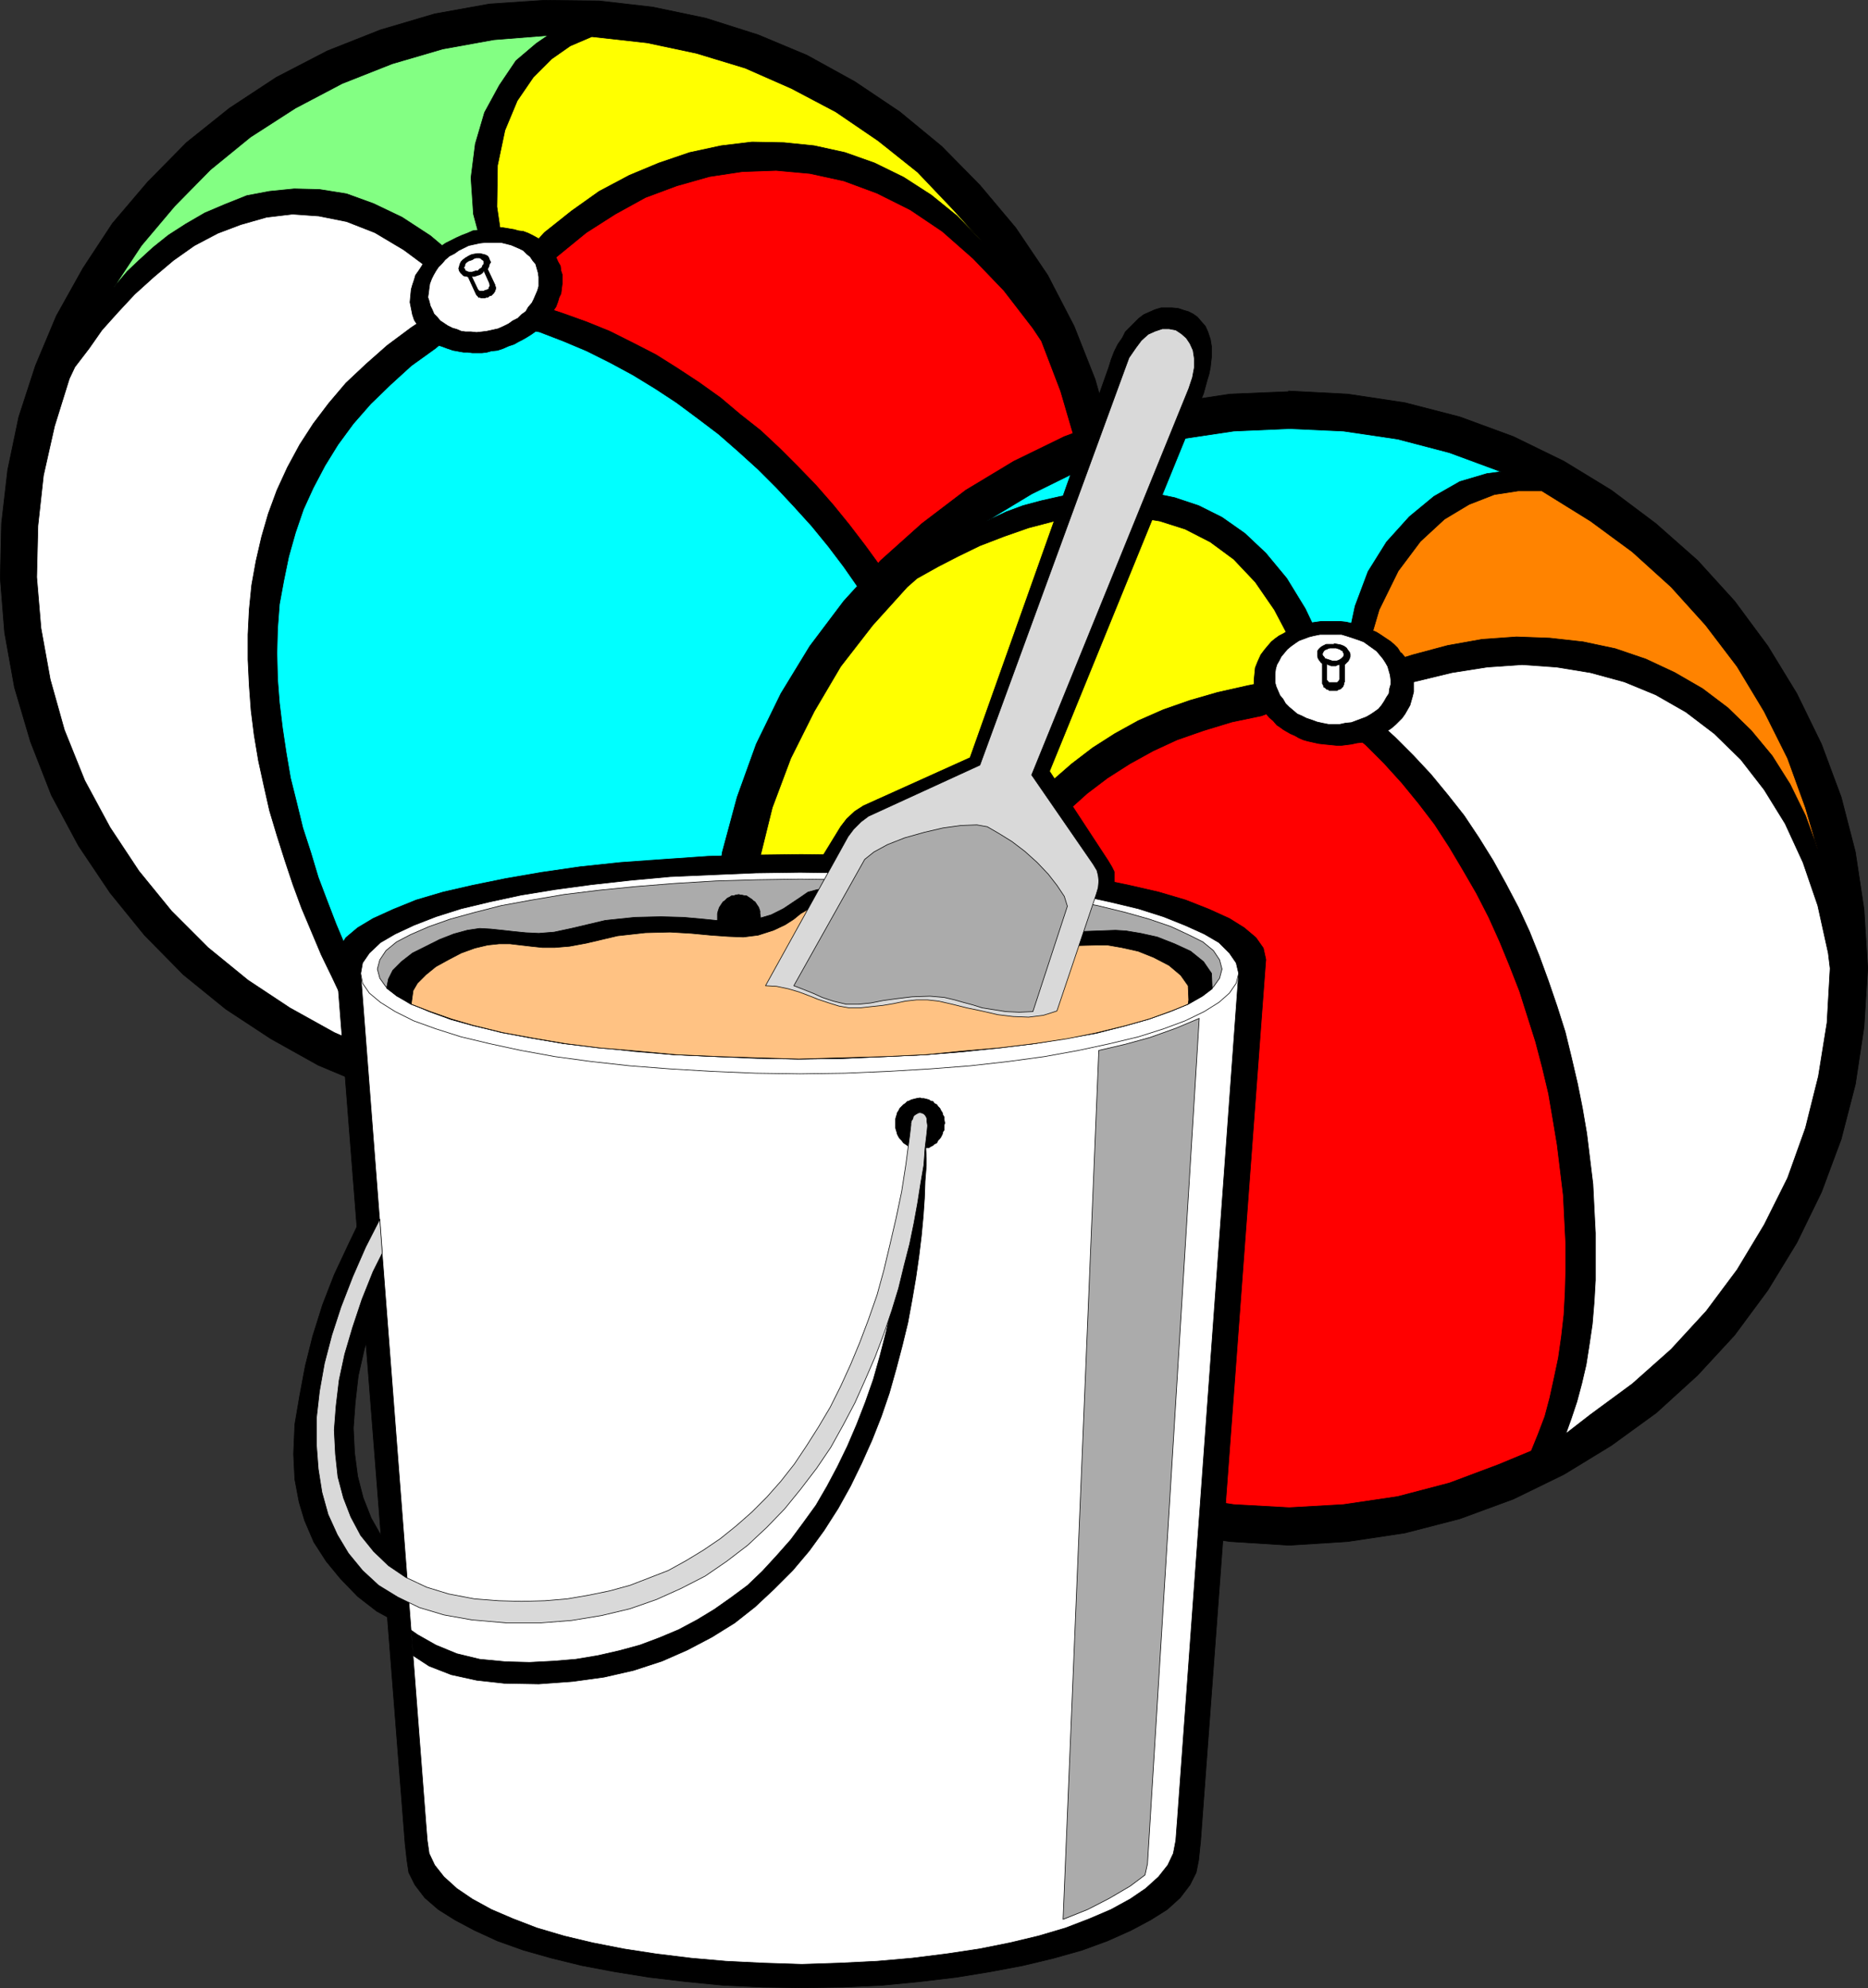
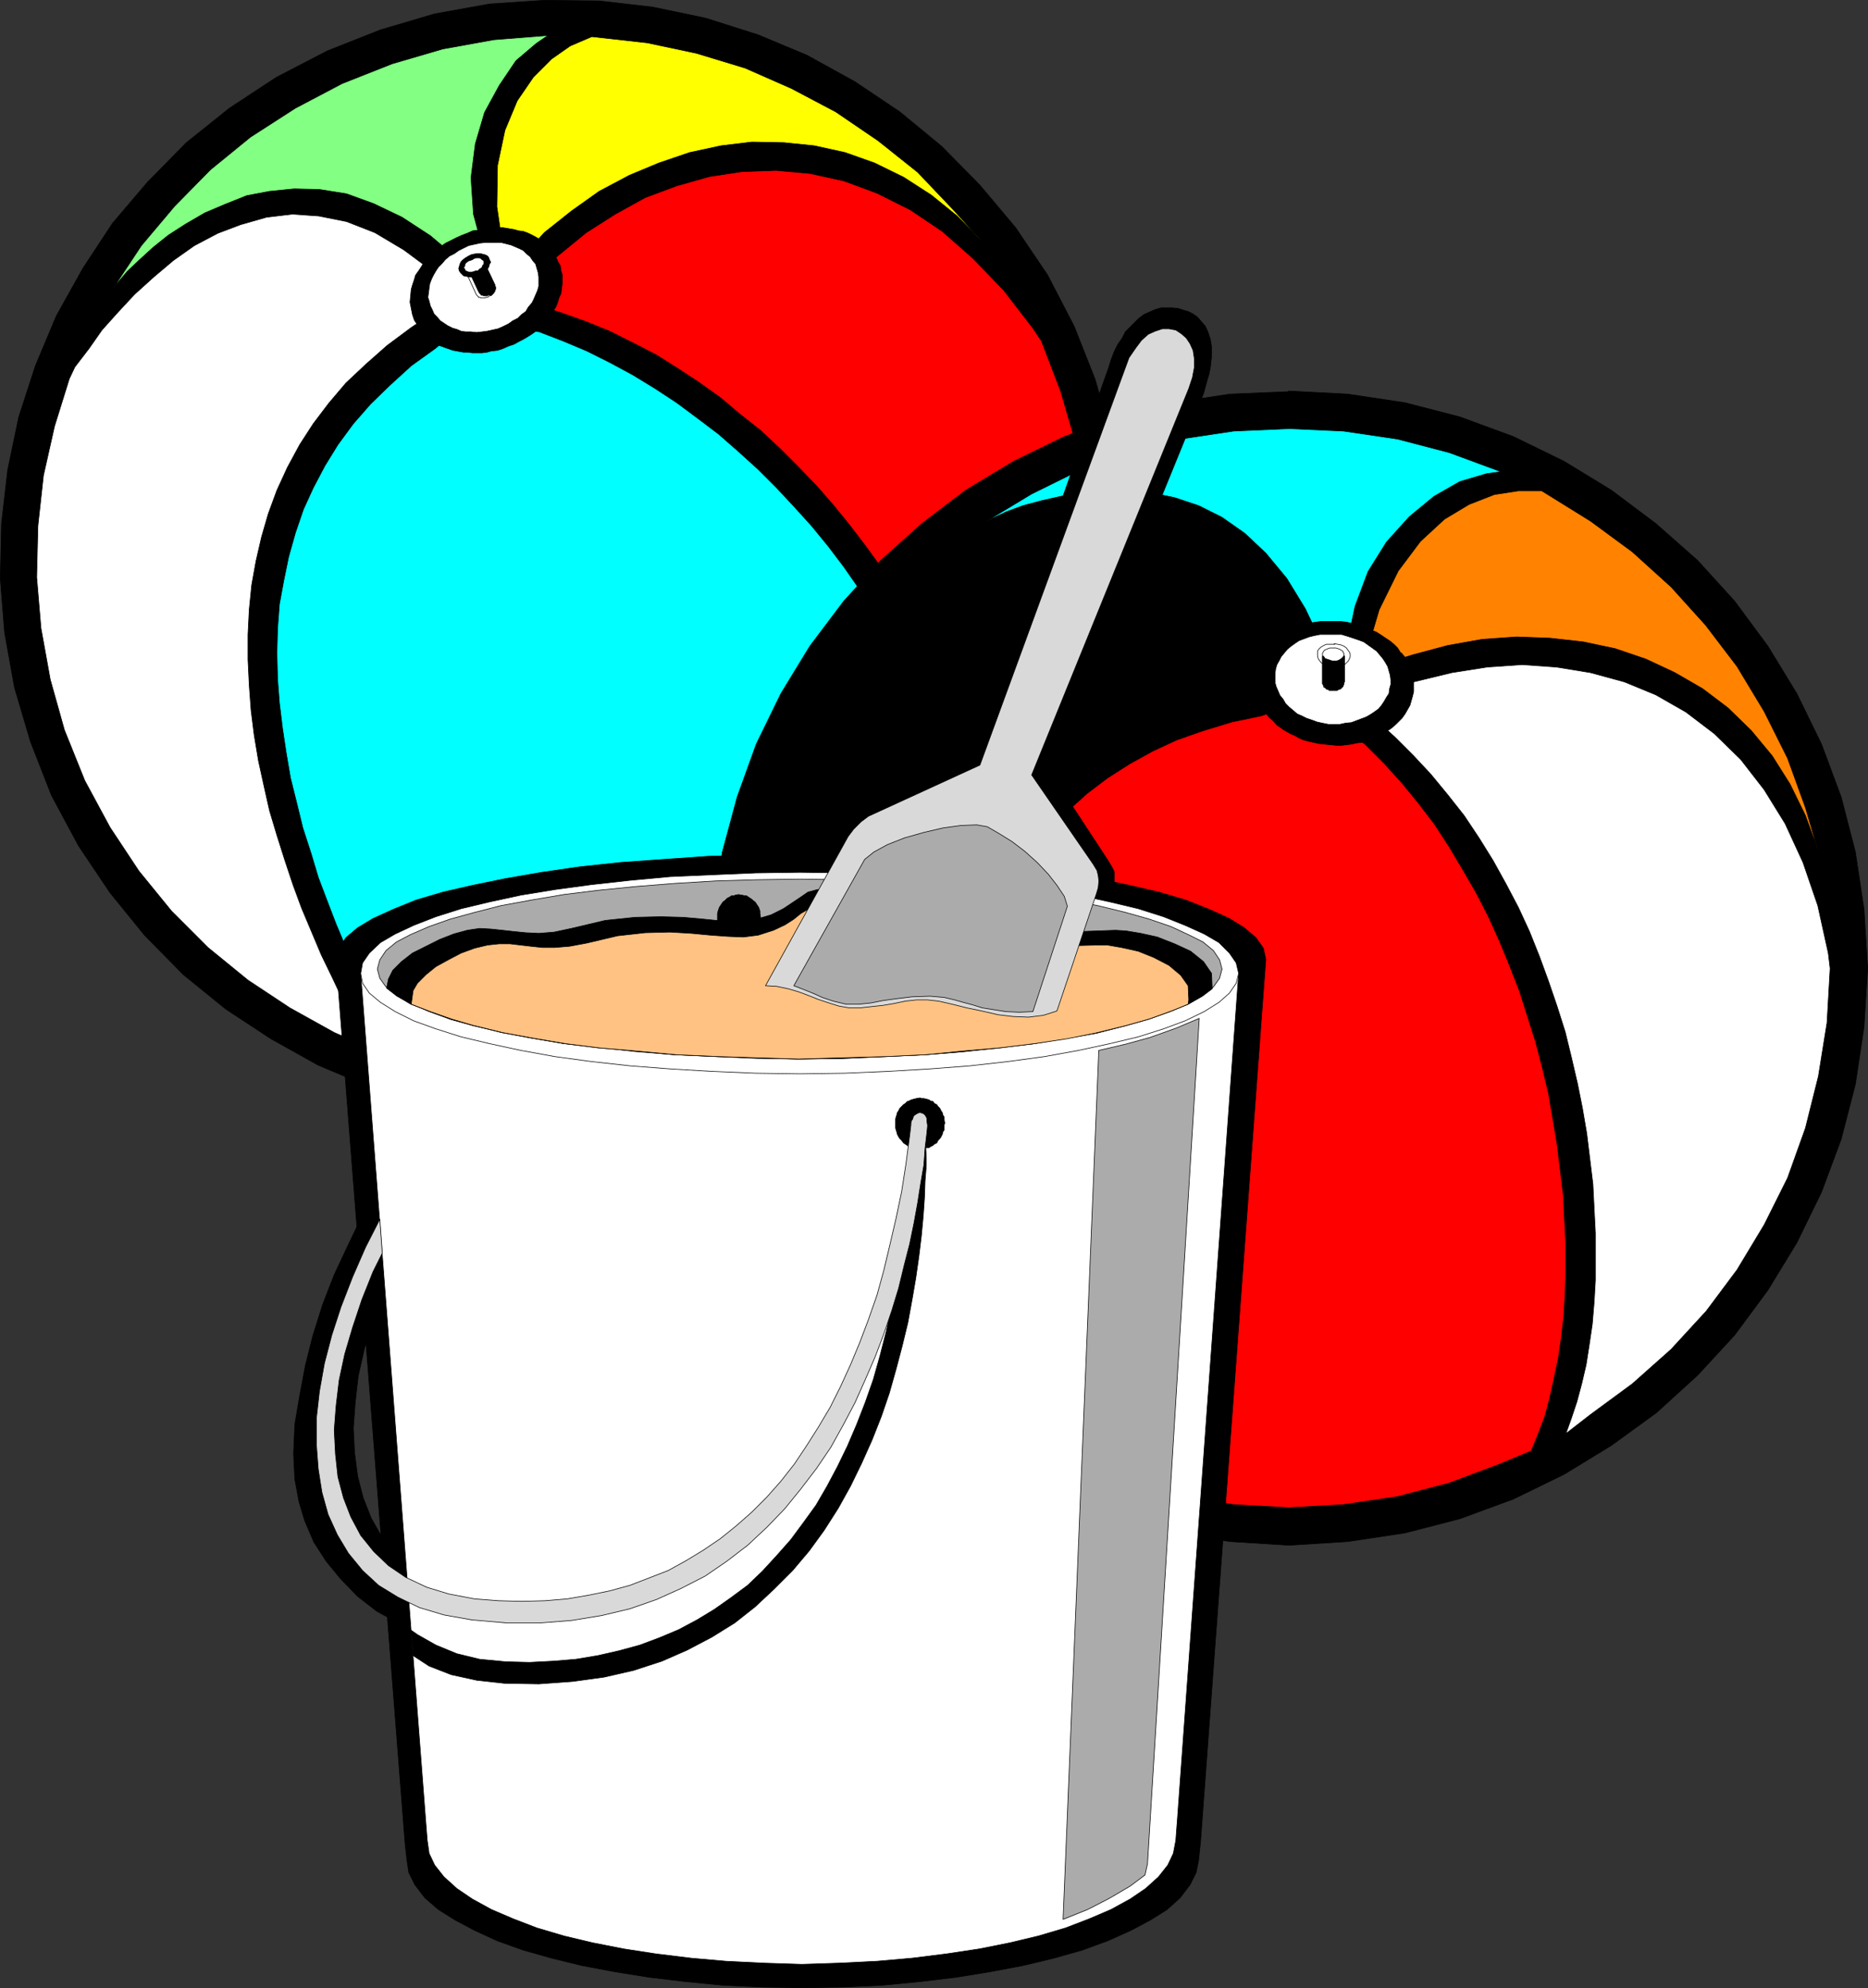
<svg xmlns="http://www.w3.org/2000/svg" xmlns:ns1="http://sodipodi.sourceforge.net/DTD/sodipodi-0.dtd" xmlns:ns2="http://www.inkscape.org/namespaces/inkscape" version="1.0" width="129.638mm" height="137.939mm" id="svg76" ns1:docname="Beach Balls.wmf">
  <rect width="100%" height="100%" fill="#333333" stroke="none" />
  <ns1:namedview id="namedview76" pagecolor="#ffffff" bordercolor="#000000" borderopacity="0.25" ns2:showpageshadow="2" ns2:pageopacity="0.0" ns2:pagecheckerboard="0" ns2:deskcolor="#d1d1d1" ns2:document-units="mm" />
  <defs id="defs1">
    <pattern id="WMFhbasepattern" patternUnits="userSpaceOnUse" width="6" height="6" x="0" y="0" />
  </defs>
  <path style="fill:#000000;fill-opacity:1;fill-rule:evenodd;stroke:none" d="m 85.89,13.333 13.898,-5.495 14.221,-4.202 14.382,-2.586 14.382,-0.97 14.382,0.162 14.059,1.616 13.898,2.909 13.736,4.363 12.766,5.333 12.605,6.949 11.797,7.919 10.989,9.05 10.019,10.181 9.373,11.151 8.403,12.444 6.949,13.413 5.494,13.898 4.04,14.221 2.747,14.383 1.131,14.221 -0.323,14.383 -1.778,14.06 -2.909,13.898 -4.202,13.575 -5.656,12.929 -6.787,12.282 -7.918,11.959 -9.211,10.989 -10.019,10.181 -11.312,8.888 -12.282,8.242 -13.413,7.111 -13.898,5.333 -14.221,4.202 -14.382,2.424 -14.382,1.293 -14.382,-0.485 -14.221,-1.454 -13.898,-2.909 -13.413,-4.363 -13.09,-5.495 -12.443,-6.949 -11.797,-7.757 -11.15,-9.05 -10.181,-10.343 -9.05,-11.151 -8.242,-12.282 -7.11,-13.252 -5.494,-14.06 -4.202,-14.221 -2.586,-14.383 -1.131,-14.221 0.323,-14.383 L 2.02,123.225 4.929,109.327 9.292,95.914 14.786,82.823 21.735,70.38 29.492,58.582 38.703,47.755 48.884,37.412 60.196,28.362 72.478,20.282 Z" id="path1" />
  <path style="fill:none;stroke:#000000;stroke-width:0.162px;stroke-linecap:round;stroke-linejoin:round;stroke-miterlimit:4;stroke-dasharray:none;stroke-opacity:1" d="m 85.89,13.333 13.898,-5.495 14.221,-4.202 14.382,-2.586 14.382,-0.97 14.382,0.162 14.059,1.616 13.898,2.909 13.736,4.363 12.766,5.333 12.605,6.949 11.797,7.919 10.989,9.05 10.019,10.181 9.373,11.151 8.403,12.444 6.949,13.413 5.494,13.898 4.04,14.221 2.747,14.383 1.131,14.221 -0.323,14.383 -1.778,14.06 -2.909,13.898 -4.202,13.575 -5.656,12.929 -6.787,12.282 -7.918,11.959 -9.211,10.989 -10.019,10.181 -11.312,8.888 -12.282,8.242 -13.413,7.111 -13.898,5.333 -14.221,4.202 -14.382,2.424 -14.382,1.293 -14.382,-0.485 -14.221,-1.454 -13.898,-2.909 -13.413,-4.363 -13.09,-5.495 -12.443,-6.949 -11.797,-7.757 -11.15,-9.05 -10.181,-10.343 -9.05,-11.151 -8.242,-12.282 -7.11,-13.252 -5.494,-14.06 -4.202,-14.221 -2.586,-14.383 -1.131,-14.221 0.323,-14.383 L 2.02,123.225 4.929,109.327 9.292,95.914 14.786,82.823 21.735,70.38 29.492,58.582 38.703,47.755 48.884,37.412 60.196,28.362 72.478,20.282 85.89,13.333 v 0" id="path2" />
  <path style="fill:#83ff83;fill-opacity:1;fill-rule:evenodd;stroke:none" d="m 124.028,60.522 1.293,-0.162 -1.131,-4.202 -0.646,-9.535 1.131,-8.888 2.424,-8.242 3.878,-7.111 4.363,-6.464 5.333,-4.525 3.07,-2.101 -14.221,1.131 -13.413,2.424 -13.251,3.879 -13.09,5.171 -12.282,6.464 -11.797,7.596 -10.504,8.565 -9.373,9.535 -8.726,10.343 -7.272,10.989 3.555,-4.202 3.07,-2.909 3.717,-3.394 4.04,-3.232 4.525,-2.909 5.01,-2.909 5.333,-2.262 5.656,-2.262 5.979,-1.131 6.464,-0.646 6.626,0.162 7.11,1.131 7.11,2.586 7.434,3.555 7.434,4.848 3.07,2.586 0.97,-0.646 0.97,-0.485 0.97,-0.485 0.97,-0.485 1.454,-0.646 1.293,-0.485 z" id="path3" />
  <path style="fill:none;stroke:#000000;stroke-width:0.162px;stroke-linecap:round;stroke-linejoin:round;stroke-miterlimit:4;stroke-dasharray:none;stroke-opacity:1" d="m 124.028,60.522 1.293,-0.162 -1.131,-4.202 -0.646,-9.535 1.131,-8.888 2.424,-8.242 3.878,-7.111 4.363,-6.464 5.333,-4.525 3.07,-2.101 -14.221,1.131 -13.413,2.424 -13.251,3.879 -13.09,5.171 -12.282,6.464 -11.797,7.596 -10.504,8.565 -9.373,9.535 -8.726,10.343 -7.272,10.989 3.555,-4.202 3.07,-2.909 3.717,-3.394 4.04,-3.232 4.525,-2.909 5.01,-2.909 5.333,-2.262 5.656,-2.262 5.979,-1.131 6.464,-0.646 6.626,0.162 7.11,1.131 7.11,2.586 7.434,3.555 7.434,4.848 3.07,2.586 0.97,-0.646 0.97,-0.485 0.97,-0.485 0.97,-0.485 1.454,-0.646 1.293,-0.485 1.454,-0.646 v 0" id="path4" />
  <path style="fill:#ffffff;fill-opacity:1;fill-rule:evenodd;stroke:none" d="m 108.676,83.955 -0.485,-1.454 -0.323,-1.616 -0.323,-1.616 0.162,-1.778 0.162,-1.616 0.323,-1.131 0.485,-1.454 0.323,-1.131 0.808,-1.131 0.646,-0.97 0.485,-0.808 -5.01,-3.717 -7.595,-4.525 -7.434,-2.909 -7.272,-1.454 -6.949,-0.485 -6.787,0.808 -6.787,1.939 -5.979,2.262 -6.141,3.232 -5.494,3.879 -5.171,4.363 -5.01,4.525 -4.363,4.687 -4.202,4.687 -3.394,4.848 -3.717,4.848 -1.454,3.071 -3.878,12.444 -2.909,12.929 -1.454,13.252 -0.323,13.413 1.131,13.413 2.424,13.413 3.717,13.252 5.333,13.252 6.626,12.282 7.595,11.474 8.565,10.504 9.534,9.535 10.504,8.565 10.989,7.272 11.635,6.464 8.403,3.717 -3.555,-7.111 -2.747,-5.495 -2.747,-5.818 -2.747,-5.656 -2.586,-6.141 -2.586,-6.141 -2.262,-6.141 -2.101,-6.303 -2.101,-6.626 -1.939,-6.464 -1.454,-6.464 -1.454,-6.626 -1.131,-6.787 -0.808,-6.464 -0.485,-6.626 -0.323,-6.626 v -6.626 l 0.323,-6.464 0.646,-6.464 1.131,-6.303 1.454,-6.303 1.778,-6.141 2.262,-6.141 2.747,-5.979 3.232,-5.979 3.555,-5.495 4.04,-5.333 4.525,-5.333 5.333,-5.01 5.494,-4.848 6.302,-4.687 1.454,-0.97 -0.646,-0.97 z" id="path5" />
  <path style="fill:none;stroke:#000000;stroke-width:0.162px;stroke-linecap:round;stroke-linejoin:round;stroke-miterlimit:4;stroke-dasharray:none;stroke-opacity:1" d="m 108.676,83.955 -0.485,-1.454 -0.323,-1.616 -0.323,-1.616 0.162,-1.778 0.162,-1.616 0.323,-1.131 0.485,-1.454 0.323,-1.131 0.808,-1.131 0.646,-0.97 0.485,-0.808 -5.01,-3.717 -7.595,-4.525 -7.434,-2.909 -7.272,-1.454 -6.949,-0.485 -6.787,0.808 -6.787,1.939 -5.979,2.262 -6.141,3.232 -5.494,3.879 -5.171,4.363 -5.01,4.525 -4.363,4.687 -4.202,4.687 -3.394,4.848 -3.717,4.848 -1.454,3.071 -3.878,12.444 -2.909,12.929 -1.454,13.252 -0.323,13.413 1.131,13.413 2.424,13.413 3.717,13.252 5.333,13.252 6.626,12.282 7.595,11.474 8.565,10.504 9.534,9.535 10.504,8.565 10.989,7.272 11.635,6.464 8.403,3.717 -3.555,-7.111 -2.747,-5.495 -2.747,-5.818 -2.747,-5.656 -2.586,-6.141 -2.586,-6.141 -2.262,-6.141 -2.101,-6.303 -2.101,-6.626 -1.939,-6.464 -1.454,-6.464 -1.454,-6.626 -1.131,-6.787 -0.808,-6.464 -0.485,-6.626 -0.323,-6.626 v -6.626 l 0.323,-6.464 0.646,-6.464 1.131,-6.303 1.454,-6.303 1.778,-6.141 2.262,-6.141 2.747,-5.979 3.232,-5.979 3.555,-5.495 4.04,-5.333 4.525,-5.333 5.333,-5.01 5.494,-4.848 6.302,-4.687 1.454,-0.97 -0.646,-0.97 v 0" id="path6" />
  <path style="fill:#ff0000;fill-opacity:1;fill-rule:evenodd;stroke:none" d="m 145.844,80.399 -0.646,0.97 2.424,0.808 6.302,2.262 5.979,2.424 6.141,3.071 5.979,3.071 5.656,3.555 5.656,3.717 5.656,4.04 5.171,4.363 5.333,4.202 5.01,4.687 4.848,4.848 4.686,4.848 4.525,5.171 4.202,5.171 4.202,5.495 3.878,5.333 3.717,5.333 3.394,5.656 3.394,5.495 2.909,5.495 2.747,5.495 2.586,5.495 2.424,5.333 2.101,5.333 1.778,5.171 1.616,5.333 1.293,4.848 0.97,4.848 0.97,4.525 0.485,4.687 0.323,4.04 3.878,-6.949 6.302,-11.636 5.171,-12.121 4.04,-12.605 2.747,-12.929 1.616,-13.252 0.162,-13.413 -0.97,-13.413 -2.424,-13.413 -3.878,-13.252 -5.01,-13.09 -2.262,-3.394 -7.595,-9.858 -8.08,-8.404 -8.08,-7.111 -8.403,-5.656 -8.726,-4.363 -8.726,-3.232 -8.888,-1.939 -8.888,-0.808 -8.888,0.323 -8.565,1.293 -8.565,2.424 -8.242,3.071 -7.918,4.363 -7.595,4.848 -7.918,6.464 0.485,1.131 0.646,1.131 0.162,1.293 0.323,0.97 v 1.293 1.131 l -0.162,1.293 -0.162,1.293 -0.485,0.97 -0.323,1.131 -0.485,1.293 z" id="path7" />
  <path style="fill:none;stroke:#000000;stroke-width:0.162px;stroke-linecap:round;stroke-linejoin:round;stroke-miterlimit:4;stroke-dasharray:none;stroke-opacity:1" d="m 145.844,80.399 -0.646,0.97 2.424,0.808 6.302,2.262 5.979,2.424 6.141,3.071 5.979,3.071 5.656,3.555 5.656,3.717 5.656,4.04 5.171,4.363 5.333,4.202 5.01,4.687 4.848,4.848 4.686,4.848 4.525,5.171 4.202,5.171 4.202,5.495 3.878,5.333 3.717,5.333 3.394,5.656 3.394,5.495 2.909,5.495 2.747,5.495 2.586,5.495 2.424,5.333 2.101,5.333 1.778,5.171 1.616,5.333 1.293,4.848 0.97,4.848 0.97,4.525 0.485,4.687 0.323,4.04 3.878,-6.949 6.302,-11.636 5.171,-12.121 4.04,-12.605 2.747,-12.929 1.616,-13.252 0.162,-13.413 -0.97,-13.413 -2.424,-13.413 -3.878,-13.252 -5.01,-13.09 -2.262,-3.394 -7.595,-9.858 -8.08,-8.404 -8.08,-7.111 -8.403,-5.656 -8.726,-4.363 -8.726,-3.232 -8.888,-1.939 -8.888,-0.808 -8.888,0.323 -8.565,1.293 -8.565,2.424 -8.242,3.071 -7.918,4.363 -7.595,4.848 -7.918,6.464 0.485,1.131 0.646,1.131 0.162,1.293 0.323,0.97 v 1.293 1.131 l -0.162,1.293 -0.162,1.293 -0.485,0.97 -0.323,1.131 -0.485,1.293 v 0" id="path8" />
  <path style="fill:#ffff00;fill-opacity:1;fill-rule:evenodd;stroke:none" d="m 139.865,61.815 -1.293,-0.646 -1.293,-0.485 -1.293,-0.162 -1.131,-0.323 -0.97,-0.162 -0.97,-0.162 -0.97,-0.162 h -0.808 l -0.808,-5.495 0.162,-10.828 1.939,-9.212 3.232,-7.757 4.202,-6.141 4.848,-4.848 4.848,-3.394 5.656,-2.424 14.544,1.616 12.928,2.747 12.766,3.879 12.12,5.333 11.635,6.141 11.15,7.596 10.342,8.242 9.373,9.858 7.434,8.242 -6.464,-6.626 -6.787,-5.495 -7.272,-4.687 -7.595,-3.717 -7.757,-2.747 -8.08,-1.778 -7.918,-0.808 -8.403,-0.162 -8.08,0.97 -8.242,1.778 -8.08,2.747 -7.757,3.232 -7.918,4.202 -7.272,5.171 -7.11,5.656 -1.454,1.616 -1.454,-0.808 z" id="path9" />
  <path style="fill:none;stroke:#000000;stroke-width:0.162px;stroke-linecap:round;stroke-linejoin:round;stroke-miterlimit:4;stroke-dasharray:none;stroke-opacity:1" d="m 139.865,61.815 -1.293,-0.646 -1.293,-0.485 -1.293,-0.162 -1.131,-0.323 -0.97,-0.162 -0.97,-0.162 -0.97,-0.162 h -0.808 l -0.808,-5.495 0.162,-10.828 1.939,-9.212 3.232,-7.757 4.202,-6.141 4.848,-4.848 4.848,-3.394 5.656,-2.424 14.544,1.616 12.928,2.747 12.766,3.879 12.12,5.333 11.635,6.141 11.15,7.596 10.342,8.242 9.373,9.858 7.434,8.242 -6.464,-6.626 -6.787,-5.495 -7.272,-4.687 -7.595,-3.717 -7.757,-2.747 -8.08,-1.778 -7.918,-0.808 -8.403,-0.162 -8.08,0.97 -8.242,1.778 -8.08,2.747 -7.757,3.232 -7.918,4.202 -7.272,5.171 -7.11,5.656 -1.454,1.616 -1.454,-0.808 v 0" id="path10" />
  <path style="fill:#00ffff;fill-opacity:1;fill-rule:evenodd;stroke:none" d="m 255.57,233.279 -6.141,6.626 -9.534,9.373 -10.504,8.727 -11.635,7.434 -12.443,6.787 -12.928,4.848 -13.413,4.04 -13.413,2.263 -13.413,1.131 -13.413,-0.323 -13.251,-1.454 -12.928,-2.909 -7.272,-2.101 -3.394,-6.141 -2.909,-5.656 -2.747,-5.656 -2.909,-5.656 -2.586,-6.141 -2.586,-6.141 -2.424,-6.303 -2.262,-5.979 -1.939,-6.464 -2.101,-6.464 -1.616,-6.626 -1.616,-6.464 -1.131,-6.626 -0.97,-6.464 -0.808,-6.626 -0.485,-6.303 -0.162,-6.787 0.162,-6.303 0.485,-6.464 1.131,-6.141 1.293,-6.303 1.778,-6.303 2.101,-6.141 2.586,-5.656 3.07,-5.818 3.394,-5.495 4.04,-5.495 4.525,-5.171 5.171,-5.01 5.494,-5.01 6.302,-4.525 0.97,-0.808 0.97,0.323 1.293,0.485 1.454,0.485 0.97,0.162 0.808,0.162 0.97,0.162 h 1.131 l 1.131,0.162 h 1.454 1.131 l 1.293,-0.162 1.131,-0.323 1.616,-0.162 1.454,-0.485 1.454,-0.646 1.454,-0.485 1.131,-0.646 0.97,-0.485 1.131,-0.646 1.293,-0.808 1.131,-0.808 0.97,0.162 6.302,2.424 6.141,2.586 6.141,3.071 5.979,3.232 5.818,3.555 5.656,3.717 5.656,4.202 5.333,4.04 5.171,4.525 5.171,4.687 4.848,4.848 4.525,4.848 4.686,5.171 4.363,5.333 4.04,5.333 3.717,5.333 3.878,5.495 3.394,5.495 3.394,5.656 2.747,5.495 2.909,5.656 2.586,5.495 2.424,5.495 1.939,5.495 1.939,5.333 1.616,5.171 1.293,5.333 0.97,5.01 0.808,4.848 0.323,4.687 z" id="path11" />
  <path style="fill:none;stroke:#000000;stroke-width:0.162px;stroke-linecap:round;stroke-linejoin:round;stroke-miterlimit:4;stroke-dasharray:none;stroke-opacity:1" d="m 255.57,233.279 -6.141,6.626 -9.534,9.373 -10.504,8.727 -11.635,7.434 -12.443,6.787 -12.928,4.848 -13.413,4.04 -13.413,2.263 -13.413,1.131 -13.413,-0.323 -13.251,-1.454 -12.928,-2.909 -7.272,-2.101 -3.394,-6.141 -2.909,-5.656 -2.747,-5.656 -2.909,-5.656 -2.586,-6.141 -2.586,-6.141 -2.424,-6.303 -2.262,-5.979 -1.939,-6.464 -2.101,-6.464 -1.616,-6.626 -1.616,-6.464 -1.131,-6.626 -0.97,-6.464 -0.808,-6.626 -0.485,-6.303 -0.162,-6.787 0.162,-6.303 0.485,-6.464 1.131,-6.141 1.293,-6.303 1.778,-6.303 2.101,-6.141 2.586,-5.656 3.07,-5.818 3.394,-5.495 4.04,-5.495 4.525,-5.171 5.171,-5.01 5.494,-5.01 6.302,-4.525 0.97,-0.808 0.97,0.323 1.293,0.485 1.454,0.485 0.97,0.162 0.808,0.162 0.97,0.162 h 1.131 l 1.131,0.162 h 1.454 1.131 l 1.293,-0.162 1.131,-0.323 1.616,-0.162 1.454,-0.485 1.454,-0.646 1.454,-0.485 1.131,-0.646 0.97,-0.485 1.131,-0.646 1.293,-0.808 1.131,-0.808 0.97,0.162 6.302,2.424 6.141,2.586 6.141,3.071 5.979,3.232 5.818,3.555 5.656,3.717 5.656,4.202 5.333,4.04 5.171,4.525 5.171,4.687 4.848,4.848 4.525,4.848 4.686,5.171 4.363,5.333 4.04,5.333 3.717,5.333 3.878,5.495 3.394,5.495 3.394,5.656 2.747,5.495 2.909,5.656 2.586,5.495 2.424,5.495 1.939,5.495 1.939,5.333 1.616,5.171 1.293,5.333 0.97,5.01 0.808,4.848 0.323,4.687 0.323,4.687 v 0" id="path12" />
  <path style="fill:#ffffff;fill-opacity:1;fill-rule:evenodd;stroke:none" d="m 122.897,64.4 1.454,-0.323 1.454,-0.323 1.454,-0.162 h 1.454 1.293 1.454 l 1.293,0.323 1.293,0.323 1.131,0.485 1.131,0.485 0.97,0.485 0.97,0.97 0.808,0.646 0.646,0.97 0.808,0.97 0.323,1.131 0.323,1.131 0.162,1.131 v 1.131 1.293 l -0.323,1.131 -0.485,1.131 -0.485,1.131 -0.485,0.97 -0.97,1.131 -0.646,1.131 -1.131,0.808 -0.97,0.97 -1.293,0.646 -1.131,0.808 -1.293,0.646 -1.454,0.646 -1.454,0.323 -1.454,0.323 -1.293,0.162 -1.454,0.162 -1.454,-0.162 h -1.454 l -1.131,-0.162 -1.131,-0.485 -1.131,-0.323 -1.293,-0.646 -0.97,-0.646 -0.97,-0.646 -0.808,-0.97 -0.808,-0.808 -0.485,-1.131 -0.485,-0.97 -0.323,-1.293 -0.323,-0.97 0.162,-1.131 0.162,-1.293 0.162,-1.131 0.485,-1.293 0.485,-0.97 0.646,-1.131 0.646,-0.97 0.97,-0.97 0.808,-0.97 1.131,-0.97 1.293,-0.646 1.131,-0.808 1.293,-0.646 z" id="path13" />
  <path style="fill:none;stroke:#000000;stroke-width:0.162px;stroke-linecap:round;stroke-linejoin:round;stroke-miterlimit:4;stroke-dasharray:none;stroke-opacity:1" d="m 122.897,64.4 1.454,-0.323 1.454,-0.323 1.454,-0.162 h 1.454 1.293 1.454 l 1.293,0.323 1.293,0.323 1.131,0.485 1.131,0.485 0.97,0.485 0.97,0.97 0.808,0.646 0.646,0.97 0.808,0.97 0.323,1.131 0.323,1.131 0.162,1.131 v 1.131 1.293 l -0.323,1.131 -0.485,1.131 -0.485,1.131 -0.485,0.97 -0.97,1.131 -0.646,1.131 -1.131,0.808 -0.97,0.97 -1.293,0.646 -1.131,0.808 -1.293,0.646 -1.454,0.646 -1.454,0.323 -1.454,0.323 -1.293,0.162 -1.454,0.162 -1.454,-0.162 h -1.454 l -1.131,-0.162 -1.131,-0.485 -1.131,-0.323 -1.293,-0.646 -0.97,-0.646 -0.97,-0.646 -0.808,-0.97 -0.808,-0.808 -0.485,-1.131 -0.485,-0.97 -0.323,-1.293 -0.323,-0.97 0.162,-1.131 0.162,-1.293 0.162,-1.131 0.485,-1.293 0.485,-0.97 0.646,-1.131 0.646,-0.97 0.97,-0.97 0.808,-0.97 1.131,-0.97 1.293,-0.646 1.131,-0.808 1.293,-0.646 1.293,-0.646 v 0" id="path14" />
-   <path style="fill:#000000;fill-opacity:1;fill-rule:evenodd;stroke:none" d="m 126.937,68.602 2.909,6.141 v 0.162 0.162 l 0.162,0.162 v 0.162 0.323 0.162 l -0.162,0.162 v 0.162 0.162 l -0.162,0.162 -0.162,0.323 -0.162,0.162 -0.162,0.162 -0.162,0.162 -0.162,0.162 h -0.323 l -0.646,0.485 h -0.162 -0.323 l -0.162,0.162 h -0.162 -0.323 -0.162 -0.162 -0.323 l -0.162,-0.162 h -0.162 -0.323 v -0.162 l -0.162,-0.162 -0.162,-0.162 -0.162,-0.162 -0.162,-0.323 -2.747,-5.979 5.01,-2.424 v 0 z" id="path15" />
+   <path style="fill:#000000;fill-opacity:1;fill-rule:evenodd;stroke:none" d="m 126.937,68.602 2.909,6.141 v 0.162 0.162 l 0.162,0.162 v 0.162 0.323 0.162 l -0.162,0.162 v 0.162 0.162 l -0.162,0.162 -0.162,0.323 -0.162,0.162 -0.162,0.162 -0.162,0.162 -0.162,0.162 h -0.323 h -0.162 -0.323 l -0.162,0.162 h -0.162 -0.323 -0.162 -0.162 -0.323 l -0.162,-0.162 h -0.162 -0.323 v -0.162 l -0.162,-0.162 -0.162,-0.162 -0.162,-0.162 -0.162,-0.323 -2.747,-5.979 5.01,-2.424 v 0 z" id="path15" />
  <path style="fill:none;stroke:#000000;stroke-width:0.162px;stroke-linecap:round;stroke-linejoin:round;stroke-miterlimit:4;stroke-dasharray:none;stroke-opacity:1" d="m 126.937,68.602 2.909,6.141 v 0.162 0.162 l 0.162,0.162 v 0.162 0.323 0.162 l -0.162,0.162 v 0.162 0.162 l -0.162,0.162 -0.162,0.323 -0.162,0.162 -0.162,0.162 -0.162,0.162 -0.162,0.162 h -0.323 l -0.646,0.485 h -0.162 -0.323 l -0.162,0.162 h -0.162 -0.323 -0.162 -0.162 -0.323 l -0.162,-0.162 h -0.162 -0.323 v -0.162 l -0.162,-0.162 -0.162,-0.162 -0.162,-0.162 -0.162,-0.323 -2.747,-5.979 5.01,-2.424 v 0" id="path16" />
  <path style="fill:#000000;fill-opacity:1;fill-rule:evenodd;stroke:none" d="m 123.543,66.824 0.646,-0.162 0.97,-0.162 h 0.808 l 0.646,0.162 0.646,0.162 0.646,0.323 0.323,0.485 0.162,0.485 0.323,0.646 -0.323,0.485 -0.162,0.646 -0.323,0.646 -0.485,0.485 -0.646,0.485 -0.646,0.485 -0.646,0.485 -0.808,0.162 h -0.808 -0.808 l -0.646,-0.162 -0.808,-0.162 -0.323,-0.323 -0.485,-0.485 -0.323,-0.485 -0.162,-0.646 0.162,-0.485 0.162,-0.646 0.323,-0.646 0.485,-0.485 0.646,-0.485 0.808,-0.485 0.646,-0.323 z" id="path17" />
  <path style="fill:none;stroke:#000000;stroke-width:0.162px;stroke-linecap:round;stroke-linejoin:round;stroke-miterlimit:4;stroke-dasharray:none;stroke-opacity:1" d="m 123.543,66.824 0.646,-0.162 0.97,-0.162 h 0.808 l 0.646,0.162 0.646,0.162 0.646,0.323 0.323,0.485 0.162,0.485 0.323,0.646 -0.323,0.485 -0.162,0.646 -0.323,0.646 -0.485,0.485 -0.646,0.485 -0.646,0.485 -0.646,0.485 -0.808,0.162 h -0.808 -0.808 l -0.646,-0.162 -0.808,-0.162 -0.323,-0.323 -0.485,-0.485 -0.323,-0.485 -0.162,-0.646 0.162,-0.485 0.162,-0.646 0.323,-0.646 0.485,-0.485 0.646,-0.485 0.808,-0.485 0.646,-0.323 v 0" id="path18" />
-   <path style="fill:#ffffff;fill-opacity:1;fill-rule:evenodd;stroke:none" d="m 126.937,71.026 1.454,3.232 v 0.162 0.162 l 0.162,0.162 v 0 0.162 l -0.162,0.162 v 0 0.162 0.162 h -0.162 v 0.162 0.162 l -0.162,0.162 h -0.162 l -0.162,0.162 h -0.162 l -0.485,0.162 -0.162,0.162 v 0 h -0.162 -0.162 -0.162 v 0 h -0.323 v 0 h -0.162 -0.162 -0.162 v -0.162 h -0.162 v -0.162 h -0.162 v -0.162 l -1.616,-3.394 h 0.323 0.323 0.162 l 0.323,-0.162 h 0.162 l 0.323,-0.162 h 0.162 l 0.323,-0.162 h 0.162 l 0.162,-0.162 0.323,-0.162 v -0.162 h 0.162 l 0.162,-0.323 0.162,-0.162 z" id="path19" />
  <path style="fill:none;stroke:#000000;stroke-width:0.162px;stroke-linecap:round;stroke-linejoin:round;stroke-miterlimit:4;stroke-dasharray:none;stroke-opacity:1" d="m 126.937,71.026 1.454,3.232 v 0.162 0.162 l 0.162,0.162 v 0 0.162 l -0.162,0.162 v 0 0.162 0.162 h -0.162 v 0.162 0.162 l -0.162,0.162 h -0.162 l -0.162,0.162 h -0.162 l -0.485,0.162 -0.162,0.162 v 0 h -0.162 -0.162 -0.162 v 0 h -0.323 v 0 h -0.162 -0.162 -0.162 v -0.162 h -0.162 v -0.162 h -0.162 v -0.162 l -1.616,-3.394 h 0.323 0.323 0.162 l 0.323,-0.162 h 0.162 l 0.323,-0.162 h 0.162 l 0.323,-0.162 h 0.162 l 0.162,-0.162 0.323,-0.162 v -0.162 h 0.162 l 0.162,-0.323 0.162,-0.162 v 0" id="path20" />
  <path style="fill:#ffffff;fill-opacity:1;fill-rule:evenodd;stroke:none" d="m 123.866,68.117 0.485,-0.323 0.485,-0.162 h 0.485 0.485 l 0.323,0.162 0.323,0.323 0.323,0.162 0.162,0.323 v 0.323 0.323 l -0.323,0.323 -0.162,0.485 -0.323,0.323 -0.323,0.162 -0.485,0.485 h -0.485 l -0.485,0.162 -0.485,0.162 h -0.485 -0.485 l -0.323,-0.162 -0.485,-0.162 -0.162,-0.323 v -0.162 l -0.323,-0.323 0.323,-0.485 v -0.323 l 0.162,-0.323 0.323,-0.323 0.485,-0.323 0.485,-0.162 z" id="path21" />
  <path style="fill:none;stroke:#000000;stroke-width:0.162px;stroke-linecap:round;stroke-linejoin:round;stroke-miterlimit:4;stroke-dasharray:none;stroke-opacity:1" d="m 123.866,68.117 0.485,-0.323 0.485,-0.162 h 0.485 0.485 l 0.323,0.162 0.323,0.323 0.323,0.162 0.162,0.323 v 0.323 0.323 l -0.323,0.323 -0.162,0.485 -0.323,0.323 -0.323,0.162 -0.485,0.485 h -0.485 l -0.485,0.162 -0.485,0.162 h -0.485 -0.485 l -0.323,-0.162 -0.485,-0.162 -0.162,-0.323 v -0.162 l -0.323,-0.323 0.323,-0.485 v -0.323 l 0.162,-0.323 0.323,-0.323 0.485,-0.323 0.485,-0.162 0.485,-0.162 v 0" id="path22" />
  <path style="fill:#000000;fill-opacity:1;fill-rule:evenodd;stroke:none" d="m 337.986,102.539 15.514,0.808 15.029,2.262 14.382,3.717 14.059,5.171 13.251,6.464 12.443,7.596 11.635,8.727 10.989,9.696 9.696,10.666 8.726,11.797 7.595,12.444 6.464,13.252 5.171,13.898 3.717,14.383 2.262,15.029 0.97,15.514 -0.97,15.353 -2.262,15.029 -3.717,14.383 -5.171,13.898 -6.464,13.252 -7.595,12.444 -8.726,11.797 -9.696,10.504 -10.827,9.858 -11.797,8.565 -12.443,7.596 -13.251,6.464 -14.059,5.171 -14.382,3.717 -15.029,2.263 -15.352,0.97 -15.514,-0.97 -15.029,-2.263 -14.544,-3.717 -13.898,-5.171 -13.413,-6.464 -12.443,-7.596 -11.635,-8.565 -10.666,-9.858 -9.696,-10.504 -8.888,-11.797 -7.595,-12.444 -6.464,-13.252 -5.01,-13.898 -3.878,-14.383 -2.262,-15.029 -0.808,-15.353 0.808,-15.514 2.262,-15.029 3.878,-14.383 5.01,-13.898 6.464,-13.252 7.595,-12.444 8.888,-11.797 9.696,-10.666 10.827,-9.696 11.474,-8.727 12.605,-7.596 13.251,-6.464 13.898,-5.171 14.544,-3.717 15.029,-2.262 15.514,-0.646 v 0 z" id="path23" />
  <path style="fill:none;stroke:#000000;stroke-width:0.162px;stroke-linecap:round;stroke-linejoin:round;stroke-miterlimit:4;stroke-dasharray:none;stroke-opacity:1" d="m 337.986,102.539 15.514,0.808 15.029,2.262 14.382,3.717 14.059,5.171 13.251,6.464 12.443,7.596 11.635,8.727 10.989,9.696 9.696,10.666 8.726,11.797 7.595,12.444 6.464,13.252 5.171,13.898 3.717,14.383 2.262,15.029 0.97,15.514 -0.97,15.353 -2.262,15.029 -3.717,14.383 -5.171,13.898 -6.464,13.252 -7.595,12.444 -8.726,11.797 -9.696,10.504 -10.827,9.858 -11.797,8.565 -12.443,7.596 -13.251,6.464 -14.059,5.171 -14.382,3.717 -15.029,2.263 -15.352,0.97 -15.514,-0.97 -15.029,-2.263 -14.544,-3.717 -13.898,-5.171 -13.413,-6.464 -12.443,-7.596 -11.635,-8.565 -10.666,-9.858 -9.696,-10.504 -8.888,-11.797 -7.595,-12.444 -6.464,-13.252 -5.01,-13.898 -3.878,-14.383 -2.262,-15.029 -0.808,-15.353 0.808,-15.514 2.262,-15.029 3.878,-14.383 5.01,-13.898 6.464,-13.252 7.595,-12.444 8.888,-11.797 9.696,-10.666 10.827,-9.696 11.474,-8.727 12.605,-7.596 13.251,-6.464 13.898,-5.171 14.544,-3.717 15.029,-2.262 15.514,-0.646 v 0" id="path24" />
  <path style="fill:#00ffff;fill-opacity:1;fill-rule:evenodd;stroke:none" d="m 353.176,163.142 1.293,0.323 0.97,-4.525 3.394,-9.05 4.848,-7.757 5.979,-6.626 6.464,-5.333 6.787,-3.879 7.11,-2.101 3.717,-0.485 -13.574,-5.01 -13.574,-3.555 -14.221,-2.101 -14.221,-0.646 -14.544,0.646 -14.059,2.101 -13.574,3.555 -12.928,4.687 -12.443,6.141 -11.797,7.111 5.171,-2.424 4.363,-1.616 4.848,-1.293 5.01,-1.131 5.494,-0.97 5.979,-0.646 h 5.979 l 6.141,0.646 6.302,1.293 6.302,2.101 6.141,3.071 5.979,4.202 5.494,5.171 5.494,6.626 4.848,7.919 1.778,3.717 1.131,-0.162 1.131,-0.162 h 1.131 1.293 1.293 1.616 z" id="path25" />
  <path style="fill:none;stroke:#000000;stroke-width:0.162px;stroke-linecap:round;stroke-linejoin:round;stroke-miterlimit:4;stroke-dasharray:none;stroke-opacity:1" d="m 353.176,163.142 1.293,0.323 0.97,-4.525 3.394,-9.05 4.848,-7.757 5.979,-6.626 6.464,-5.333 6.787,-3.879 7.11,-2.101 3.717,-0.485 -13.574,-5.01 -13.574,-3.555 -14.221,-2.101 -14.221,-0.646 -14.544,0.646 -14.059,2.101 -13.574,3.555 -12.928,4.687 -12.443,6.141 -11.797,7.111 5.171,-2.424 4.363,-1.616 4.848,-1.293 5.01,-1.131 5.494,-0.97 5.979,-0.646 h 5.979 l 6.141,0.646 6.302,1.293 6.302,2.101 6.141,3.071 5.979,4.202 5.494,5.171 5.494,6.626 4.848,7.919 1.778,3.717 1.131,-0.162 1.131,-0.162 h 1.131 1.293 1.293 1.616 l 1.454,0.162 v 0" id="path26" />
-   <path style="fill:#ffff00;fill-opacity:1;fill-rule:evenodd;stroke:none" d="m 328.936,178.333 0.162,-1.616 0.162,-1.616 0.646,-1.616 0.808,-1.778 0.97,-1.293 0.808,-0.97 0.97,-1.131 0.97,-0.808 1.131,-0.808 0.97,-0.485 0.808,-0.485 -3.07,-5.818 -5.01,-7.272 -5.656,-5.979 -6.141,-4.525 -6.626,-3.394 -6.626,-2.101 -6.949,-1.131 -6.787,-0.485 -6.949,0.485 -6.949,1.131 -6.787,1.778 -6.464,2.262 -6.302,2.424 -5.656,2.747 -5.333,2.747 -5.494,3.071 -2.586,2.263 -9.05,10.02 -8.403,10.828 -6.949,11.797 -6.141,12.282 -4.848,12.929 -3.394,13.737 -2.101,13.898 -0.97,14.545 0.97,14.221 2.101,14.06 3.394,13.575 4.848,13.09 6.141,12.282 6.949,11.797 8.403,10.828 6.141,7.272 -0.162,-8.404 -0.323,-6.303 -0.162,-6.626 v -6.626 l 0.162,-6.787 0.323,-6.626 0.485,-6.949 0.646,-6.787 0.97,-6.949 1.131,-6.949 1.293,-6.626 1.616,-6.626 1.939,-6.787 1.939,-6.464 2.262,-6.464 2.424,-6.141 2.909,-6.303 3.07,-5.818 3.555,-5.818 3.717,-5.333 4.04,-5.495 4.363,-5.01 4.848,-4.525 5.01,-4.363 5.494,-4.202 5.818,-3.717 6.141,-3.394 6.626,-2.909 6.949,-2.424 7.272,-2.101 7.918,-1.778 1.616,-0.323 z" id="path27" />
  <path style="fill:none;stroke:#000000;stroke-width:0.162px;stroke-linecap:round;stroke-linejoin:round;stroke-miterlimit:4;stroke-dasharray:none;stroke-opacity:1" d="m 328.936,178.333 0.162,-1.616 0.162,-1.616 0.646,-1.616 0.808,-1.778 0.97,-1.293 0.808,-0.97 0.97,-1.131 0.97,-0.808 1.131,-0.808 0.97,-0.485 0.808,-0.485 -3.07,-5.818 -5.01,-7.272 -5.656,-5.979 -6.141,-4.525 -6.626,-3.394 -6.626,-2.101 -6.949,-1.131 -6.787,-0.485 -6.949,0.485 -6.949,1.131 -6.787,1.778 -6.464,2.262 -6.302,2.424 -5.656,2.747 -5.333,2.747 -5.494,3.071 -2.586,2.263 -9.05,10.02 -8.403,10.828 -6.949,11.797 -6.141,12.282 -4.848,12.929 -3.394,13.737 -2.101,13.898 -0.97,14.545 0.97,14.221 2.101,14.06 3.394,13.575 4.848,13.09 6.141,12.282 6.949,11.797 8.403,10.828 6.141,7.272 -0.162,-8.404 -0.323,-6.303 -0.162,-6.626 v -6.626 l 0.162,-6.787 0.323,-6.626 0.485,-6.949 0.646,-6.787 0.97,-6.949 1.131,-6.949 1.293,-6.626 1.616,-6.626 1.939,-6.787 1.939,-6.464 2.262,-6.464 2.424,-6.141 2.909,-6.303 3.07,-5.818 3.555,-5.818 3.717,-5.333 4.04,-5.495 4.363,-5.01 4.848,-4.525 5.01,-4.363 5.494,-4.202 5.818,-3.717 6.141,-3.394 6.626,-2.909 6.949,-2.424 7.272,-2.101 7.918,-1.778 1.616,-0.323 v -1.131 0" id="path28" />
  <path style="fill:#ffffff;fill-opacity:1;fill-rule:evenodd;stroke:none" d="m 364.973,190.938 -0.97,0.646 1.939,1.778 4.848,4.848 4.525,4.848 4.525,5.495 4.202,5.333 3.878,5.818 3.717,5.979 3.394,6.141 3.232,6.141 2.909,6.303 2.586,6.464 2.424,6.626 2.262,6.626 2.101,6.626 1.616,6.626 1.616,6.949 1.293,6.464 1.131,6.626 0.808,6.626 0.808,6.626 0.323,6.464 0.323,6.303 v 6.303 6.141 l -0.323,5.656 -0.485,5.818 -0.808,5.495 -0.808,5.171 -1.131,4.848 -1.293,4.848 -1.454,4.363 -1.454,4.04 6.464,-5.01 10.989,-8.08 10.181,-9.05 9.211,-10.02 8.08,-10.828 7.11,-11.797 6.141,-12.282 4.686,-13.09 3.394,-13.575 2.262,-14.06 0.808,-14.221 -0.485,-4.04 -2.747,-12.444 -3.878,-11.312 -4.686,-10.181 -5.494,-8.888 -6.141,-7.919 -6.949,-6.787 -7.434,-5.656 -7.918,-4.525 -8.242,-3.394 -8.888,-2.424 -8.888,-1.454 -9.05,-0.646 -9.211,0.646 -9.211,1.454 -10.019,2.424 v 1.293 1.293 l -0.323,1.293 -0.323,1.131 -0.323,1.131 -0.646,1.131 -0.646,1.131 -0.808,1.131 -0.808,0.808 -0.808,0.808 z" id="path29" />
  <path style="fill:none;stroke:#000000;stroke-width:0.162px;stroke-linecap:round;stroke-linejoin:round;stroke-miterlimit:4;stroke-dasharray:none;stroke-opacity:1" d="m 364.973,190.938 -0.97,0.646 1.939,1.778 4.848,4.848 4.525,4.848 4.525,5.495 4.202,5.333 3.878,5.818 3.717,5.979 3.394,6.141 3.232,6.141 2.909,6.303 2.586,6.464 2.424,6.626 2.262,6.626 2.101,6.626 1.616,6.626 1.616,6.949 1.293,6.464 1.131,6.626 0.808,6.626 0.808,6.626 0.323,6.464 0.323,6.303 v 6.303 6.141 l -0.323,5.656 -0.485,5.818 -0.808,5.495 -0.808,5.171 -1.131,4.848 -1.293,4.848 -1.454,4.363 -1.454,4.04 6.464,-5.01 10.989,-8.08 10.181,-9.05 9.211,-10.02 8.08,-10.828 7.11,-11.797 6.141,-12.282 4.686,-13.09 3.394,-13.575 2.262,-14.06 0.808,-14.221 -0.485,-4.04 -2.747,-12.444 -3.878,-11.312 -4.686,-10.181 -5.494,-8.888 -6.141,-7.919 -6.949,-6.787 -7.434,-5.656 -7.918,-4.525 -8.242,-3.394 -8.888,-2.424 -8.888,-1.454 -9.05,-0.646 -9.211,0.646 -9.211,1.454 -10.019,2.424 v 1.293 1.293 l -0.323,1.293 -0.323,1.131 -0.323,1.131 -0.646,1.131 -0.646,1.131 -0.808,1.131 -0.808,0.808 -0.808,0.808 -1.131,0.97 v 0" id="path30" />
  <path style="fill:#ff8300;fill-opacity:1;fill-rule:evenodd;stroke:none" d="m 367.397,171.222 -0.808,-1.293 -0.97,-0.97 -0.97,-0.808 -0.97,-0.646 -0.97,-0.646 -0.97,-0.646 -0.808,-0.485 -0.808,-0.323 1.616,-5.495 5.01,-10.181 5.818,-7.757 6.302,-5.818 6.464,-3.879 6.626,-2.586 6.302,-0.97 h 6.141 l 12.766,7.919 10.989,8.08 10.181,9.212 9.05,10.02 8.242,10.828 7.11,11.797 6.141,12.282 4.686,12.929 3.232,10.989 -3.232,-8.888 -4.04,-8.242 -4.686,-7.434 -5.494,-6.626 -6.141,-5.979 -6.626,-5.01 -7.272,-4.202 -7.595,-3.555 -8.08,-2.747 -8.403,-1.778 -8.726,-0.97 -8.726,-0.323 -9.05,0.646 -9.05,1.616 -9.05,2.424 -2.101,0.646 -0.97,-1.131 v 0 z" id="path31" />
  <path style="fill:none;stroke:#000000;stroke-width:0.162px;stroke-linecap:round;stroke-linejoin:round;stroke-miterlimit:4;stroke-dasharray:none;stroke-opacity:1" d="m 367.397,171.222 -0.808,-1.293 -0.97,-0.97 -0.97,-0.808 -0.97,-0.646 -0.97,-0.646 -0.97,-0.646 -0.808,-0.485 -0.808,-0.323 1.616,-5.495 5.01,-10.181 5.818,-7.757 6.302,-5.818 6.464,-3.879 6.626,-2.586 6.302,-0.97 h 6.141 l 12.766,7.919 10.989,8.08 10.181,9.212 9.05,10.02 8.242,10.828 7.11,11.797 6.141,12.282 4.686,12.929 3.232,10.989 -3.232,-8.888 -4.04,-8.242 -4.686,-7.434 -5.494,-6.626 -6.141,-5.979 -6.626,-5.01 -7.272,-4.202 -7.595,-3.555 -8.08,-2.747 -8.403,-1.778 -8.726,-0.97 -8.726,-0.323 -9.05,0.646 -9.05,1.616 -9.05,2.424 -2.101,0.646 -0.97,-1.131 v 0" id="path32" />
  <path style="fill:#ff0000;fill-opacity:1;fill-rule:evenodd;stroke:none" d="m 401.656,380.503 -8.565,3.555 -12.928,4.848 -13.574,3.555 -14.221,2.101 -14.221,0.808 -14.544,-0.808 -14.059,-2.101 -13.574,-3.555 -12.928,-4.848 -12.605,-5.818 -11.635,-7.272 -10.827,-8.08 -5.656,-5.171 -0.485,-7.111 -0.323,-6.303 -0.162,-6.626 -0.162,-6.626 0.162,-6.787 0.162,-6.787 0.485,-6.949 0.485,-6.626 0.808,-6.949 0.97,-6.949 1.131,-6.787 1.454,-6.626 1.778,-6.787 1.778,-6.464 2.101,-6.303 2.424,-6.303 2.586,-6.141 3.07,-5.979 3.232,-5.656 3.717,-5.495 3.878,-5.333 4.363,-5.01 4.525,-4.687 4.848,-4.363 5.333,-4.04 5.818,-3.717 6.141,-3.394 6.302,-2.909 6.949,-2.424 7.434,-2.263 7.757,-1.616 1.293,-0.485 0.808,0.97 0.97,0.808 0.97,1.131 0.97,0.646 0.646,0.485 0.808,0.485 1.131,0.646 1.131,0.485 1.131,0.646 1.131,0.485 1.131,0.323 1.454,0.323 1.454,0.323 1.454,0.162 1.616,0.162 1.616,0.162 h 1.293 l 1.293,-0.162 1.293,-0.162 1.454,-0.323 1.454,-0.162 0.808,0.646 4.848,4.848 4.686,5.171 4.363,5.333 4.202,5.495 3.878,5.979 3.555,5.979 3.555,6.141 3.232,6.303 2.909,6.464 2.586,6.303 2.586,6.626 2.101,6.626 2.101,6.626 1.778,6.787 1.616,6.787 1.131,6.626 1.131,6.787 0.808,6.626 0.808,6.626 0.323,6.464 0.323,6.464 v 6.303 l -0.162,6.141 -0.323,5.979 -0.646,5.656 -0.808,5.656 -1.131,5.333 -1.131,5.171 -1.293,4.848 -1.778,4.687 z" id="path33" />
  <path style="fill:none;stroke:#000000;stroke-width:0.162px;stroke-linecap:round;stroke-linejoin:round;stroke-miterlimit:4;stroke-dasharray:none;stroke-opacity:1" d="m 401.656,380.503 -8.565,3.555 -12.928,4.848 -13.574,3.555 -14.221,2.101 -14.221,0.808 -14.544,-0.808 -14.059,-2.101 -13.574,-3.555 -12.928,-4.848 -12.605,-5.818 -11.635,-7.272 -10.827,-8.08 -5.656,-5.171 -0.485,-7.111 -0.323,-6.303 -0.162,-6.626 -0.162,-6.626 0.162,-6.787 0.162,-6.787 0.485,-6.949 0.485,-6.626 0.808,-6.949 0.97,-6.949 1.131,-6.787 1.454,-6.626 1.778,-6.787 1.778,-6.464 2.101,-6.303 2.424,-6.303 2.586,-6.141 3.07,-5.979 3.232,-5.656 3.717,-5.495 3.878,-5.333 4.363,-5.01 4.525,-4.687 4.848,-4.363 5.333,-4.04 5.818,-3.717 6.141,-3.394 6.302,-2.909 6.949,-2.424 7.434,-2.263 7.757,-1.616 1.293,-0.485 0.808,0.97 0.97,0.808 0.97,1.131 0.97,0.646 0.646,0.485 0.808,0.485 1.131,0.646 1.131,0.485 1.131,0.646 1.131,0.485 1.131,0.323 1.454,0.323 1.454,0.323 1.454,0.162 1.616,0.162 1.616,0.162 h 1.293 l 1.293,-0.162 1.293,-0.162 1.454,-0.323 1.454,-0.162 0.808,0.646 4.848,4.848 4.686,5.171 4.363,5.333 4.202,5.495 3.878,5.979 3.555,5.979 3.555,6.141 3.232,6.303 2.909,6.464 2.586,6.303 2.586,6.626 2.101,6.626 2.101,6.626 1.778,6.787 1.616,6.787 1.131,6.626 1.131,6.787 0.808,6.626 0.808,6.626 0.323,6.464 0.323,6.464 v 6.303 l -0.162,6.141 -0.323,5.979 -0.646,5.656 -0.808,5.656 -1.131,5.333 -1.131,5.171 -1.293,4.848 -1.778,4.687 -1.778,4.363 v 0" id="path34" />
  <path style="fill:#ffffff;fill-opacity:1;fill-rule:evenodd;stroke:none" d="m 350.591,166.374 h 1.293 l 1.616,0.485 1.454,0.485 1.454,0.485 1.293,0.485 1.131,0.808 1.131,0.808 1.131,0.808 0.808,0.97 0.808,0.97 0.646,0.97 0.646,1.131 0.323,1.131 0.323,1.131 0.162,1.293 v 1.131 l -0.323,1.131 -0.162,1.293 -0.646,0.97 -0.646,1.131 -0.646,0.97 -0.808,0.97 -1.131,0.808 -0.97,0.646 -1.131,0.646 -1.293,0.485 -1.293,0.485 -1.293,0.485 -1.616,0.162 -1.454,0.323 h -1.454 -1.454 l -1.616,-0.323 -1.454,-0.323 -1.293,-0.485 -1.454,-0.485 -1.293,-0.646 -1.131,-0.485 -1.131,-0.97 -0.97,-0.808 -0.97,-0.97 -0.646,-1.131 -0.808,-0.97 -0.485,-1.131 -0.485,-1.131 -0.323,-1.131 v -1.131 -1.131 l 0.162,-1.293 0.323,-1.131 0.646,-1.131 0.485,-0.97 0.808,-0.97 0.808,-0.97 0.97,-0.808 1.131,-0.808 0.97,-0.646 1.293,-0.485 1.293,-0.485 1.293,-0.323 1.616,-0.323 h 1.293 1.454 1.616 z" id="path35" />
  <path style="fill:none;stroke:#000000;stroke-width:0.162px;stroke-linecap:round;stroke-linejoin:round;stroke-miterlimit:4;stroke-dasharray:none;stroke-opacity:1" d="m 350.591,166.374 h 1.293 l 1.616,0.485 1.454,0.485 1.454,0.485 1.293,0.485 1.131,0.808 1.131,0.808 1.131,0.808 0.808,0.97 0.808,0.97 0.646,0.97 0.646,1.131 0.323,1.131 0.323,1.131 0.162,1.293 v 1.131 l -0.323,1.131 -0.162,1.293 -0.646,0.97 -0.646,1.131 -0.646,0.97 -0.808,0.97 -1.131,0.808 -0.97,0.646 -1.131,0.646 -1.293,0.485 -1.293,0.485 -1.293,0.485 -1.616,0.162 -1.454,0.323 h -1.454 -1.454 l -1.616,-0.323 -1.454,-0.323 -1.293,-0.485 -1.454,-0.485 -1.293,-0.646 -1.131,-0.485 -1.131,-0.97 -0.97,-0.808 -0.97,-0.97 -0.646,-1.131 -0.808,-0.97 -0.485,-1.131 -0.485,-1.131 -0.323,-1.131 v -1.131 -1.131 l 0.162,-1.293 0.323,-1.131 0.646,-1.131 0.485,-0.97 0.808,-0.97 0.808,-0.97 0.97,-0.808 1.131,-0.808 0.97,-0.646 1.293,-0.485 1.293,-0.485 1.293,-0.323 1.616,-0.323 h 1.293 1.454 1.616 v 0" id="path36" />
  <path style="fill:#000000;fill-opacity:1;fill-rule:evenodd;stroke:none" d="m 352.692,172.03 v 6.787 l -0.162,0.162 v 0.323 0.162 l -0.162,0.162 v 0.162 l -0.162,0.323 -0.162,0.162 h -0.162 v 0.162 l -0.162,0.162 -0.323,0.162 h -0.162 l -0.323,0.162 -0.162,0.162 h -0.162 -0.485 -0.808 -0.162 -0.162 -0.323 l -0.162,-0.162 -0.162,-0.162 h -0.323 l -0.162,-0.162 -0.162,-0.162 -0.162,-0.162 h -0.162 l -0.162,-0.162 v -0.323 l -0.162,-0.162 v -0.162 l -0.162,-0.162 v -0.485 -6.787 h 5.818 z" id="path37" />
  <path style="fill:none;stroke:#000000;stroke-width:0.162px;stroke-linecap:round;stroke-linejoin:round;stroke-miterlimit:4;stroke-dasharray:none;stroke-opacity:1" d="m 352.692,172.03 v 6.787 l -0.162,0.162 v 0.323 0.162 l -0.162,0.162 v 0.162 l -0.162,0.323 -0.162,0.162 h -0.162 v 0.162 l -0.162,0.162 -0.323,0.162 h -0.162 l -0.323,0.162 -0.162,0.162 h -0.162 -0.485 -0.808 -0.162 -0.162 -0.323 l -0.162,-0.162 -0.162,-0.162 h -0.323 l -0.162,-0.162 -0.162,-0.162 -0.162,-0.162 h -0.162 l -0.162,-0.162 v -0.323 l -0.162,-0.162 v -0.162 l -0.162,-0.162 v -0.485 -6.787 h 5.818 v 0" id="path38" />
-   <path style="fill:#000000;fill-opacity:1;fill-rule:evenodd;stroke:none" d="m 349.944,168.798 0.97,0.162 0.808,0.162 0.808,0.323 0.646,0.485 0.323,0.485 0.485,0.646 0.162,0.485 v 0.646 l -0.162,0.485 -0.323,0.646 -0.485,0.485 -0.485,0.485 -0.808,0.323 h -0.808 l -0.808,0.323 h -0.808 l -0.808,-0.323 -0.646,-0.162 -0.808,-0.323 -0.646,-0.323 -0.485,-0.646 -0.323,-0.485 -0.162,-0.646 v -0.646 -0.646 l 0.323,-0.485 0.485,-0.485 0.485,-0.323 0.97,-0.485 h 0.646 0.808 0.808 v 0 z" id="path39" />
  <path style="fill:none;stroke:#000000;stroke-width:0.162px;stroke-linecap:round;stroke-linejoin:round;stroke-miterlimit:4;stroke-dasharray:none;stroke-opacity:1" d="m 349.944,168.798 0.97,0.162 0.808,0.162 0.808,0.323 0.646,0.485 0.323,0.485 0.485,0.646 0.162,0.485 v 0.646 l -0.162,0.485 -0.323,0.646 -0.485,0.485 -0.485,0.485 -0.808,0.323 h -0.808 l -0.808,0.323 h -0.808 l -0.808,-0.323 -0.646,-0.162 -0.808,-0.323 -0.646,-0.323 -0.485,-0.646 -0.323,-0.485 -0.162,-0.646 v -0.646 -0.646 l 0.323,-0.485 0.485,-0.485 0.485,-0.323 0.97,-0.485 h 0.646 0.808 0.808 v 0" id="path40" />
-   <path style="fill:#ffffff;fill-opacity:1;fill-rule:evenodd;stroke:none" d="m 351.399,173.97 v 3.879 0.162 0 0.162 0.162 h -0.162 v 0.162 0 l -0.162,0.162 -0.162,0.162 v 0 l -0.162,0.162 h -0.162 -0.162 -0.162 -0.162 -0.162 -0.485 -0.162 -0.162 -0.162 -0.162 -0.162 -0.162 v -0.162 h -0.162 v -0.162 l -0.162,-0.162 v 0 l -0.162,-0.162 v 0 -0.162 -0.162 -0.162 -3.717 0 l 0.323,0.162 h 0.162 l 0.162,0.162 h 0.323 l 0.162,0.162 h 0.323 0.162 0.323 0.162 0.323 l 0.162,-0.162 h 0.162 l 0.162,-0.162 h 0.323 l 0.162,-0.162 v 0 z" id="path41" />
  <path style="fill:none;stroke:#000000;stroke-width:0.162px;stroke-linecap:round;stroke-linejoin:round;stroke-miterlimit:4;stroke-dasharray:none;stroke-opacity:1" d="m 351.399,173.97 v 3.879 0.162 0 0.162 0.162 h -0.162 v 0.162 0 l -0.162,0.162 -0.162,0.162 v 0 l -0.162,0.162 h -0.162 -0.162 -0.162 -0.162 -0.162 -0.485 -0.162 -0.162 -0.162 -0.162 -0.162 -0.162 v -0.162 h -0.162 v -0.162 l -0.162,-0.162 v 0 l -0.162,-0.162 v 0 -0.162 -0.162 -0.162 -3.717 0 l 0.323,0.162 h 0.162 l 0.162,0.162 h 0.323 l 0.162,0.162 h 0.323 0.162 0.323 0.162 0.323 l 0.162,-0.162 h 0.162 l 0.162,-0.162 h 0.323 l 0.162,-0.162 v 0" id="path42" />
  <path style="fill:#ffffff;fill-opacity:1;fill-rule:evenodd;stroke:none" d="m 349.783,169.929 h 0.646 l 0.485,0.162 0.485,0.162 0.485,0.323 0.323,0.162 0.162,0.485 0.162,0.162 v 0.323 l -0.162,0.485 -0.162,0.162 -0.323,0.323 -0.485,0.323 -0.323,0.162 -0.485,0.162 h -0.485 -0.646 l -0.485,-0.162 -0.485,-0.162 -0.485,-0.162 -0.485,-0.162 -0.162,-0.323 -0.323,-0.323 -0.162,-0.323 v -0.323 l 0.162,-0.323 0.162,-0.323 0.323,-0.323 0.485,-0.162 0.323,-0.162 0.485,-0.162 h 0.646 0.485 v 0 z" id="path43" />
  <path style="fill:none;stroke:#000000;stroke-width:0.162px;stroke-linecap:round;stroke-linejoin:round;stroke-miterlimit:4;stroke-dasharray:none;stroke-opacity:1" d="m 349.783,169.929 h 0.646 l 0.485,0.162 0.485,0.162 0.485,0.323 0.323,0.162 0.162,0.485 0.162,0.162 v 0.323 l -0.162,0.485 -0.162,0.162 -0.323,0.323 -0.485,0.323 -0.323,0.162 -0.485,0.162 h -0.485 -0.646 l -0.485,-0.162 -0.485,-0.162 -0.485,-0.162 -0.485,-0.162 -0.162,-0.323 -0.323,-0.323 -0.162,-0.323 v -0.323 l 0.162,-0.323 0.162,-0.323 0.323,-0.323 0.485,-0.162 0.323,-0.162 0.485,-0.162 h 0.646 0.485 v 0" id="path44" />
  <path style="fill:#000000;fill-opacity:1;fill-rule:evenodd;stroke:none" d="m 291.607,233.603 0.646,-1.616 v -1.778 -1.616 l -0.646,-1.293 -0.97,-1.616 -15.352,-23.433 40.4,-99.065 0.485,-1.778 0.485,-1.778 0.485,-1.616 0.323,-1.616 0.162,-1.454 0.162,-1.454 v -1.293 -1.293 l -0.323,-1.939 -0.646,-1.939 -0.646,-1.454 -1.131,-1.293 -0.97,-1.131 -1.131,-0.808 -1.293,-0.646 -1.131,-0.323 -1.454,-0.485 -1.616,-0.162 h -1.454 -1.454 l -1.616,0.485 -1.454,0.646 -1.454,0.646 -1.293,0.97 -1.131,1.131 -1.131,1.131 -1.293,1.293 -0.808,1.616 -1.131,1.616 -0.97,1.939 -0.808,2.101 -0.646,2.101 -36.36,102.297 -27.957,12.605 -2.262,1.454 -2.101,1.939 -1.616,2.101 -6.141,10.02 77.245,6.787 z" id="path45" />
  <path style="fill:none;stroke:#000000;stroke-width:0.162px;stroke-linecap:round;stroke-linejoin:round;stroke-miterlimit:4;stroke-dasharray:none;stroke-opacity:1" d="m 291.607,233.603 0.646,-1.616 v -1.778 -1.616 l -0.646,-1.293 -0.97,-1.616 -15.352,-23.433 40.4,-99.065 0.485,-1.778 0.485,-1.778 0.485,-1.616 0.323,-1.616 0.162,-1.454 0.162,-1.454 v -1.293 -1.293 l -0.323,-1.939 -0.646,-1.939 -0.646,-1.454 -1.131,-1.293 -0.97,-1.131 -1.131,-0.808 -1.293,-0.646 -1.131,-0.323 -1.454,-0.485 -1.616,-0.162 h -1.454 -1.454 l -1.616,0.485 -1.454,0.646 -1.454,0.646 -1.293,0.97 -1.131,1.131 -1.131,1.131 -1.293,1.293 -0.808,1.616 -1.131,1.616 -0.97,1.939 -0.808,2.101 -0.646,2.101 -36.36,102.297 -27.957,12.605 -2.262,1.454 -2.101,1.939 -1.616,2.101 -6.141,10.02 77.245,6.787 v 0" id="path46" />
  <path style="fill:#000000;fill-opacity:1;fill-rule:evenodd;stroke:none" d="m 314.877,483.123 -0.485,4.687 -0.646,3.232 -1.616,3.232 -2.586,3.394 -3.394,3.071 -4.363,2.747 -5.171,2.747 -6.141,2.747 -6.626,2.424 -7.434,2.101 -8.08,1.939 -8.565,1.616 -8.888,1.454 -9.534,1.131 -9.858,0.97 -10.342,0.485 -10.504,0.162 -10.504,-0.162 -10.504,-0.485 -9.858,-0.97 -9.534,-1.131 -9.05,-1.454 -8.565,-1.616 -7.918,-1.939 -7.434,-2.101 -6.787,-2.424 -5.979,-2.747 -5.171,-2.747 -4.363,-2.747 -3.555,-3.071 -2.586,-3.394 -1.616,-3.232 -0.485,-3.232 -0.485,-4.363 L 88.153,251.864 332.007,251.702 314.877,483.285 v 0 z" id="path47" />
  <path style="fill:none;stroke:#000000;stroke-width:0.162px;stroke-linecap:round;stroke-linejoin:round;stroke-miterlimit:4;stroke-dasharray:none;stroke-opacity:1" d="m 314.877,483.123 -0.485,4.687 -0.646,3.232 -1.616,3.232 -2.586,3.394 -3.394,3.071 -4.363,2.747 -5.171,2.747 -6.141,2.747 -6.626,2.424 -7.434,2.101 -8.08,1.939 -8.565,1.616 -8.888,1.454 -9.534,1.131 -9.858,0.97 -10.342,0.485 -10.504,0.162 -10.504,-0.162 -10.504,-0.485 -9.858,-0.97 -9.534,-1.131 -9.05,-1.454 -8.565,-1.616 -7.918,-1.939 -7.434,-2.101 -6.787,-2.424 -5.979,-2.747 -5.171,-2.747 -4.363,-2.747 -3.555,-3.071 -2.586,-3.394 -1.616,-3.232 -0.485,-3.232 -0.485,-4.363 L 88.153,251.864 332.007,251.702 314.877,483.285 v 0" id="path48" />
  <path style="fill:#000000;fill-opacity:1;fill-rule:evenodd;stroke:none" d="m 210.161,224.068 12.443,0.162 11.958,0.323 11.635,0.808 11.15,0.808 10.666,1.131 10.181,1.454 9.373,1.616 8.565,1.778 7.757,1.778 7.11,2.101 6.141,2.424 5.333,2.424 3.878,2.424 3.07,2.586 1.939,2.747 0.646,2.909 -0.646,2.909 -1.939,2.586 -3.07,2.586 -3.878,2.424 -5.333,2.424 -6.141,2.262 -7.11,2.101 -7.757,1.939 -8.565,1.778 -9.373,1.616 -10.181,1.454 -10.666,1.131 -11.15,0.808 -11.635,0.808 -11.958,0.323 -12.443,0.323 -12.443,-0.323 -11.958,-0.323 -11.635,-0.808 -11.312,-0.808 -10.666,-1.131 -10.019,-1.454 -9.373,-1.616 -8.726,-1.778 -7.757,-1.939 -7.11,-2.101 -5.979,-2.262 -5.333,-2.424 -4.04,-2.424 -3.07,-2.586 -1.778,-2.586 -0.808,-2.909 0.808,-2.909 1.778,-2.747 3.07,-2.586 4.04,-2.424 5.333,-2.424 5.979,-2.424 7.11,-2.101 7.757,-1.778 8.726,-1.778 9.373,-1.616 10.019,-1.454 10.666,-1.131 11.312,-0.808 11.635,-0.808 11.958,-0.323 12.443,-0.162 z" id="path49" />
  <path style="fill:none;stroke:#000000;stroke-width:0.162px;stroke-linecap:round;stroke-linejoin:round;stroke-miterlimit:4;stroke-dasharray:none;stroke-opacity:1" d="m 210.161,224.068 12.443,0.162 11.958,0.323 11.635,0.808 11.15,0.808 10.666,1.131 10.181,1.454 9.373,1.616 8.565,1.778 7.757,1.778 7.11,2.101 6.141,2.424 5.333,2.424 3.878,2.424 3.07,2.586 1.939,2.747 0.646,2.909 -0.646,2.909 -1.939,2.586 -3.07,2.586 -3.878,2.424 -5.333,2.424 -6.141,2.262 -7.11,2.101 -7.757,1.939 -8.565,1.778 -9.373,1.616 -10.181,1.454 -10.666,1.131 -11.15,0.808 -11.635,0.808 -11.958,0.323 -12.443,0.323 -12.443,-0.323 -11.958,-0.323 -11.635,-0.808 -11.312,-0.808 -10.666,-1.131 -10.019,-1.454 -9.373,-1.616 -8.726,-1.778 -7.757,-1.939 -7.11,-2.101 -5.979,-2.262 -5.333,-2.424 -4.04,-2.424 -3.07,-2.586 -1.778,-2.586 -0.808,-2.909 0.808,-2.909 1.778,-2.747 3.07,-2.586 4.04,-2.424 5.333,-2.424 5.979,-2.424 7.11,-2.101 7.757,-1.778 8.726,-1.778 9.373,-1.616 10.019,-1.454 10.666,-1.131 11.312,-0.808 11.635,-0.808 11.958,-0.323 12.443,-0.162 v 0" id="path50" />
  <path style="fill:#000000;fill-opacity:1;fill-rule:evenodd;stroke:none" d="m 105.282,426.076 -6.464,-3.555 -5.01,-3.879 -4.525,-4.687 -3.717,-4.525 -3.232,-5.01 -2.424,-5.656 -1.454,-4.848 -1.131,-5.979 -0.323,-6.626 0.323,-7.757 1.293,-7.596 1.454,-7.757 1.939,-7.757 2.586,-8.242 3.07,-7.919 3.717,-7.919 3.717,-7.757 4.525,-7.919 6.464,15.676 -2.586,5.01 -3.07,7.434 -2.586,7.434 -2.262,7.434 -1.616,7.111 -0.808,7.111 -0.485,6.626 0.323,6.464 0.808,6.141 1.454,5.656 2.101,5.333 2.747,4.848 3.878,3.555 1.293,19.554 z" id="path51" />
  <path style="fill:none;stroke:#000000;stroke-width:0.162px;stroke-linecap:round;stroke-linejoin:round;stroke-miterlimit:4;stroke-dasharray:none;stroke-opacity:1" d="m 105.282,426.076 -6.464,-3.555 -5.01,-3.879 -4.525,-4.687 -3.717,-4.525 -3.232,-5.01 -2.424,-5.656 -1.454,-4.848 -1.131,-5.979 -0.323,-6.626 0.323,-7.757 1.293,-7.596 1.454,-7.757 1.939,-7.757 2.586,-8.242 3.07,-7.919 3.717,-7.919 3.717,-7.757 4.525,-7.919 6.464,15.676 -2.586,5.01 -3.07,7.434 -2.586,7.434 -2.262,7.434 -1.616,7.111 -0.808,7.111 -0.485,6.626 0.323,6.464 0.808,6.141 1.454,5.656 2.101,5.333 2.747,4.848 3.878,3.555 1.293,19.554 v 0" id="path52" />
  <path style="fill:#ffffff;fill-opacity:1;fill-rule:evenodd;stroke:none" d="m 308.736,478.275 -0.323,4.363 -0.646,3.394 -1.454,3.071 -2.424,3.071 -3.394,3.071 -4.04,2.747 -5.01,2.747 -5.656,2.424 -6.302,2.424 -7.11,2.101 -7.434,1.778 -8.08,1.616 -8.565,1.293 -9.05,1.131 -9.211,0.808 -9.858,0.485 -9.858,0.323 -10.019,-0.323 -9.858,-0.485 -9.211,-0.808 -9.211,-1.131 -8.403,-1.293 -8.242,-1.616 -7.434,-1.778 -7.11,-2.101 -6.302,-2.424 -5.656,-2.424 -5.01,-2.747 -4.04,-2.747 -3.394,-3.071 -2.424,-3.071 -1.454,-3.071 -0.485,-3.394 -0.323,-4.04 -17.13,-223.179 230.28,-0.162 -16.16,223.179 v 0 z" id="path53" />
  <path style="fill:none;stroke:#000000;stroke-width:0.162px;stroke-linecap:round;stroke-linejoin:round;stroke-miterlimit:4;stroke-dasharray:none;stroke-opacity:1" d="m 308.736,478.275 -0.323,4.363 -0.646,3.394 -1.454,3.071 -2.424,3.071 -3.394,3.071 -4.04,2.747 -5.01,2.747 -5.656,2.424 -6.302,2.424 -7.11,2.101 -7.434,1.778 -8.08,1.616 -8.565,1.293 -9.05,1.131 -9.211,0.808 -9.858,0.485 -9.858,0.323 -10.019,-0.323 -9.858,-0.485 -9.211,-0.808 -9.211,-1.131 -8.403,-1.293 -8.242,-1.616 -7.434,-1.778 -7.11,-2.101 -6.302,-2.424 -5.656,-2.424 -5.01,-2.747 -4.04,-2.747 -3.394,-3.071 -2.424,-3.071 -1.454,-3.071 -0.485,-3.394 -0.323,-4.04 -17.13,-223.179 230.28,-0.162 -16.16,223.179 v 0" id="path54" />
  <path style="fill:#ffffff;fill-opacity:1;fill-rule:evenodd;stroke:none" d="m 209.837,228.754 11.797,0.162 11.312,0.485 10.989,0.485 10.504,0.97 10.019,1.131 9.534,1.293 8.888,1.454 8.242,1.778 7.434,1.778 6.626,2.101 5.656,2.263 5.01,2.262 3.878,2.263 2.747,2.747 1.778,2.586 0.646,2.747 -0.646,2.586 -1.778,2.586 -2.747,2.424 -3.878,2.424 -5.01,2.424 -5.656,2.101 -6.626,2.101 -7.434,1.778 -8.242,1.778 -8.888,1.616 -9.534,1.293 -10.019,1.131 -10.504,0.808 -10.989,0.646 -11.312,0.485 -11.797,0.162 -11.635,-0.162 -11.474,-0.485 -10.989,-0.646 -10.504,-0.808 -10.181,-1.131 -9.534,-1.293 -8.888,-1.616 -8.242,-1.778 -7.434,-1.778 -6.626,-2.101 -5.818,-2.101 -4.848,-2.424 -3.878,-2.424 -2.909,-2.424 -1.778,-2.586 -0.485,-2.586 0.485,-2.747 1.778,-2.586 2.909,-2.747 3.878,-2.263 4.848,-2.262 5.818,-2.263 6.626,-2.101 7.434,-1.778 8.242,-1.778 8.888,-1.454 9.534,-1.293 10.181,-1.131 10.504,-0.97 10.989,-0.485 11.474,-0.485 z" id="path55" />
  <path style="fill:none;stroke:#000000;stroke-width:0.162px;stroke-linecap:round;stroke-linejoin:round;stroke-miterlimit:4;stroke-dasharray:none;stroke-opacity:1" d="m 209.837,228.754 11.797,0.162 11.312,0.485 10.989,0.485 10.504,0.97 10.019,1.131 9.534,1.293 8.888,1.454 8.242,1.778 7.434,1.778 6.626,2.101 5.656,2.263 5.01,2.262 3.878,2.263 2.747,2.747 1.778,2.586 0.646,2.747 -0.646,2.586 -1.778,2.586 -2.747,2.424 -3.878,2.424 -5.01,2.424 -5.656,2.101 -6.626,2.101 -7.434,1.778 -8.242,1.778 -8.888,1.616 -9.534,1.293 -10.019,1.131 -10.504,0.808 -10.989,0.646 -11.312,0.485 -11.797,0.162 -11.635,-0.162 -11.474,-0.485 -10.989,-0.646 -10.504,-0.808 -10.181,-1.131 -9.534,-1.293 -8.888,-1.616 -8.242,-1.778 -7.434,-1.778 -6.626,-2.101 -5.818,-2.101 -4.848,-2.424 -3.878,-2.424 -2.909,-2.424 -1.778,-2.586 -0.485,-2.586 0.485,-2.747 1.778,-2.586 2.909,-2.747 3.878,-2.263 4.848,-2.262 5.818,-2.263 6.626,-2.101 7.434,-1.778 8.242,-1.778 8.888,-1.454 9.534,-1.293 10.181,-1.131 10.504,-0.97 10.989,-0.485 11.474,-0.485 11.635,-0.162 v 0" id="path56" />
  <path style="fill:#000000;fill-opacity:1;fill-rule:evenodd;stroke:none" d="m 241.349,287.902 0.323,0.162 h 0.646 l 0.646,0.162 0.646,0.162 0.485,0.323 0.646,0.162 0.323,0.485 0.646,0.323 0.323,0.485 0.485,0.485 0.323,0.646 0.323,0.485 0.162,0.646 0.323,0.485 v 0.646 l 0.162,0.97 -0.162,0.485 v 0.646 0.646 l -0.323,0.485 -0.162,0.646 -0.323,0.646 -0.323,0.485 -0.485,0.485 -0.323,0.646 -0.646,0.323 -0.323,0.323 -0.646,0.323 -0.485,0.323 h -0.646 l -0.646,0.162 -0.97,0.162 h -0.485 l -0.485,-0.162 -0.646,-0.162 h -0.646 l -0.646,-0.323 -0.485,-0.323 -0.485,-0.323 -0.485,-0.323 -0.485,-0.646 -0.485,-0.485 -0.323,-0.485 -0.323,-0.646 -0.162,-0.646 -0.162,-0.485 -0.162,-0.646 v -1.131 -0.323 -0.646 l 0.162,-0.646 0.162,-0.485 0.162,-0.646 0.323,-0.485 0.323,-0.646 0.485,-0.485 0.485,-0.485 0.485,-0.323 0.485,-0.485 0.485,-0.162 0.646,-0.323 0.646,-0.162 0.646,-0.162 z" id="path57" />
  <path style="fill:none;stroke:#000000;stroke-width:0.162px;stroke-linecap:round;stroke-linejoin:round;stroke-miterlimit:4;stroke-dasharray:none;stroke-opacity:1" d="m 241.349,287.902 0.323,0.162 h 0.646 l 0.646,0.162 0.646,0.162 0.485,0.323 0.646,0.162 0.323,0.485 0.646,0.323 0.323,0.485 0.485,0.485 0.323,0.646 0.323,0.485 0.162,0.646 0.323,0.485 v 0.646 l 0.162,0.97 -0.162,0.485 v 0.646 0.646 l -0.323,0.485 -0.162,0.646 -0.323,0.646 -0.323,0.485 -0.485,0.485 -0.323,0.646 -0.646,0.323 -0.323,0.323 -0.646,0.323 -0.485,0.323 h -0.646 l -0.646,0.162 -0.97,0.162 h -0.485 l -0.485,-0.162 -0.646,-0.162 h -0.646 l -0.646,-0.323 -0.485,-0.323 -0.485,-0.323 -0.485,-0.323 -0.485,-0.646 -0.485,-0.485 -0.323,-0.485 -0.323,-0.646 -0.162,-0.646 -0.162,-0.485 -0.162,-0.646 v -1.131 -0.323 -0.646 l 0.162,-0.646 0.162,-0.485 0.162,-0.646 0.323,-0.485 0.323,-0.646 0.485,-0.485 0.485,-0.485 0.485,-0.323 0.485,-0.485 0.485,-0.162 0.646,-0.323 0.646,-0.162 0.646,-0.162 0.97,-0.162 v 0" id="path58" />
  <path style="fill:#000000;fill-opacity:1;fill-rule:evenodd;stroke:none" d="m 132.593,435.773 6.302,0.162 6.302,-0.323 5.818,-0.485 5.818,-0.97 5.656,-1.293 5.333,-1.454 5.171,-1.939 5.01,-2.101 4.848,-2.586 4.525,-2.747 4.363,-3.071 4.363,-3.232 3.878,-3.717 3.717,-4.04 3.717,-4.202 3.232,-4.363 3.394,-4.687 2.909,-5.01 2.747,-5.171 2.586,-5.333 2.424,-5.656 2.262,-5.818 2.101,-5.979 1.778,-6.303 1.616,-6.303 1.454,-6.626 1.293,-6.949 1.131,-6.949 0.808,-7.111 0.646,-7.272 0.646,-7.434 4.202,-9.212 0.323,6.141 v 1.939 l -0.323,4.04 -0.162,4.525 -0.323,4.687 -0.485,5.171 -0.646,5.333 -0.808,5.656 -0.97,5.656 -1.131,6.141 -1.454,5.979 -1.616,6.141 -1.778,6.303 -2.101,6.141 -2.424,6.141 -2.747,6.141 -2.909,5.979 -3.232,5.818 -3.717,5.818 -3.878,5.333 -4.363,5.171 -4.848,4.848 -5.01,4.687 -5.333,4.202 -5.979,3.717 -6.464,3.394 -6.626,2.909 -7.434,2.424 -7.757,1.778 -8.242,1.131 -8.888,0.646 -9.05,-0.162 -7.272,-0.808 -6.626,-1.454 -5.818,-2.262 -4.202,-2.747 -0.485,-6.626 1.616,1.131 4.848,2.747 5.494,2.262 5.979,1.454 6.787,0.646 z" id="path59" />
  <path style="fill:none;stroke:#000000;stroke-width:0.162px;stroke-linecap:round;stroke-linejoin:round;stroke-miterlimit:4;stroke-dasharray:none;stroke-opacity:1" d="m 132.593,435.773 6.302,0.162 6.302,-0.323 5.818,-0.485 5.818,-0.97 5.656,-1.293 5.333,-1.454 5.171,-1.939 5.01,-2.101 4.848,-2.586 4.525,-2.747 4.363,-3.071 4.363,-3.232 3.878,-3.717 3.717,-4.04 3.717,-4.202 3.232,-4.363 3.394,-4.687 2.909,-5.01 2.747,-5.171 2.586,-5.333 2.424,-5.656 2.262,-5.818 2.101,-5.979 1.778,-6.303 1.616,-6.303 1.454,-6.626 1.293,-6.949 1.131,-6.949 0.808,-7.111 0.646,-7.272 0.646,-7.434 4.202,-9.212 0.323,6.141 v 1.939 l -0.323,4.04 -0.162,4.525 -0.323,4.687 -0.485,5.171 -0.646,5.333 -0.808,5.656 -0.97,5.656 -1.131,6.141 -1.454,5.979 -1.616,6.141 -1.778,6.303 -2.101,6.141 -2.424,6.141 -2.747,6.141 -2.909,5.979 -3.232,5.818 -3.717,5.818 -3.878,5.333 -4.363,5.171 -4.848,4.848 -5.01,4.687 -5.333,4.202 -5.979,3.717 -6.464,3.394 -6.626,2.909 -7.434,2.424 -7.757,1.778 -8.242,1.131 -8.888,0.646 -9.05,-0.162 -7.272,-0.808 -6.626,-1.454 -5.818,-2.262 -4.202,-2.747 -0.485,-6.626 1.616,1.131 4.848,2.747 5.494,2.262 5.979,1.454 6.787,0.646 v 0" id="path60" />
  <path style="fill:#d9d9d9;fill-opacity:1;fill-rule:evenodd;stroke:none" d="m 124.513,419.289 6.302,0.485 5.979,0.162 6.141,-0.162 5.818,-0.485 5.656,-0.97 5.494,-1.131 5.333,-1.454 5.01,-1.939 5.01,-1.939 4.686,-2.586 4.525,-2.747 4.525,-3.071 4.202,-3.394 4.04,-3.555 3.878,-3.879 3.717,-4.202 3.555,-4.525 3.232,-4.848 3.07,-4.848 3.07,-5.171 2.747,-5.495 2.586,-5.656 2.424,-5.818 2.262,-5.979 2.262,-6.464 1.778,-6.464 1.616,-6.787 1.616,-6.949 1.454,-6.949 1.131,-7.272 0.97,-7.434 0.323,-2.747 v -0.485 l 0.162,-0.646 0.323,-0.485 0.162,-0.646 0.323,-0.323 0.485,-0.323 0.323,-0.162 0.323,-0.162 h 0.485 l 0.485,0.162 0.323,0.162 0.323,0.323 0.323,0.485 0.162,0.485 v 0.646 l 0.162,1.131 -0.162,1.778 -0.485,4.04 -0.323,4.525 -0.808,4.687 -0.808,5.171 -0.97,5.333 -1.131,5.495 -1.454,5.656 -1.454,5.979 -1.778,5.818 -2.101,6.141 -2.262,5.979 -2.586,5.979 -2.747,6.141 -3.07,5.818 -3.232,5.818 -3.717,5.495 -4.202,5.495 -4.202,5.171 -4.686,4.848 -5.01,4.687 -5.494,4.202 -5.656,3.879 -6.302,3.232 -6.464,2.909 -6.949,2.424 -7.434,1.778 -7.918,1.293 -8.242,0.646 h -8.726 l -9.211,-0.808 -7.272,-1.293 -6.464,-1.939 -5.656,-2.747 -5.01,-3.071 -4.202,-3.879 -3.717,-4.525 -2.909,-4.848 -2.424,-5.333 -1.616,-5.818 -0.97,-6.141 -0.485,-6.464 v -6.787 l 0.808,-7.111 1.293,-7.272 1.939,-7.434 2.424,-7.434 3.07,-7.919 3.394,-7.757 3.717,-7.272 0.646,8.888 -2.424,4.848 -2.909,7.272 -2.424,7.272 -2.101,7.111 -1.454,6.787 -0.808,6.787 -0.485,6.303 0.323,6.303 0.646,5.979 1.454,5.495 1.939,5.01 2.586,4.848 3.394,4.202 3.878,3.717 4.525,3.071 5.494,2.586 5.818,1.778 6.787,1.293 z" id="path61" />
  <path style="fill:none;stroke:#000000;stroke-width:0.162px;stroke-linecap:round;stroke-linejoin:round;stroke-miterlimit:4;stroke-dasharray:none;stroke-opacity:1" d="m 124.513,419.289 6.302,0.485 5.979,0.162 6.141,-0.162 5.818,-0.485 5.656,-0.97 5.494,-1.131 5.333,-1.454 5.01,-1.939 5.01,-1.939 4.686,-2.586 4.525,-2.747 4.525,-3.071 4.202,-3.394 4.04,-3.555 3.878,-3.879 3.717,-4.202 3.555,-4.525 3.232,-4.848 3.07,-4.848 3.07,-5.171 2.747,-5.495 2.586,-5.656 2.424,-5.818 2.262,-5.979 2.262,-6.464 1.778,-6.464 1.616,-6.787 1.616,-6.949 1.454,-6.949 1.131,-7.272 0.97,-7.434 0.323,-2.747 v -0.485 l 0.162,-0.646 0.323,-0.485 0.162,-0.646 0.323,-0.323 0.485,-0.323 0.323,-0.162 0.323,-0.162 h 0.485 l 0.485,0.162 0.323,0.162 0.323,0.323 0.323,0.485 0.162,0.485 v 0.646 l 0.162,1.131 -0.162,1.778 -0.485,4.04 -0.323,4.525 -0.808,4.687 -0.808,5.171 -0.97,5.333 -1.131,5.495 -1.454,5.656 -1.454,5.979 -1.778,5.818 -2.101,6.141 -2.262,5.979 -2.586,5.979 -2.747,6.141 -3.07,5.818 -3.232,5.818 -3.717,5.495 -4.202,5.495 -4.202,5.171 -4.686,4.848 -5.01,4.687 -5.494,4.202 -5.656,3.879 -6.302,3.232 -6.464,2.909 -6.949,2.424 -7.434,1.778 -7.918,1.293 -8.242,0.646 h -8.726 l -9.211,-0.808 -7.272,-1.293 -6.464,-1.939 -5.656,-2.747 -5.01,-3.071 -4.202,-3.879 -3.717,-4.525 -2.909,-4.848 -2.424,-5.333 -1.616,-5.818 -0.97,-6.141 -0.485,-6.464 v -6.787 l 0.808,-7.111 1.293,-7.272 1.939,-7.434 2.424,-7.434 3.07,-7.919 3.394,-7.757 3.717,-7.272 0.646,8.888 -2.424,4.848 -2.909,7.272 -2.424,7.272 -2.101,7.111 -1.454,6.787 -0.808,6.787 -0.485,6.303 0.323,6.303 0.646,5.979 1.454,5.495 1.939,5.01 2.586,4.848 3.394,4.202 3.878,3.717 4.525,3.071 5.494,2.586 5.818,1.778 6.787,1.293 v 0" id="path62" />
  <path style="fill:#ababab;fill-opacity:1;fill-rule:evenodd;stroke:none" d="m 209.837,230.532 11.15,0.162 10.989,0.323 10.666,0.646 10.019,0.808 9.696,0.97 9.05,1.131 8.565,1.454 7.918,1.454 7.272,1.778 6.302,1.778 5.656,1.939 4.525,2.101 3.878,1.939 2.747,2.262 1.616,2.424 0.646,2.424 -0.646,2.424 -1.616,2.262 -2.747,2.263 -3.878,2.262 -4.525,1.778 -5.656,2.101 -6.302,1.778 -7.434,1.939 -7.595,1.293 -8.726,1.454 -9.05,0.97 -9.696,1.131 -10.019,0.808 -10.666,0.485 -10.989,0.485 -11.15,0.162 -11.15,-0.162 -10.989,-0.485 -10.666,-0.485 -10.181,-0.808 -9.696,-1.131 -9.211,-0.97 -8.565,-1.454 -7.918,-1.454 -6.949,-1.778 -6.464,-1.778 -5.494,-2.101 -4.848,-1.778 -3.717,-2.262 -2.747,-2.263 -1.616,-2.262 -0.646,-2.424 0.646,-2.424 1.616,-2.424 2.747,-2.262 3.717,-1.939 4.848,-2.101 5.494,-1.939 6.464,-1.778 6.949,-1.778 7.918,-1.454 8.565,-1.454 9.211,-1.131 9.696,-0.97 10.181,-0.808 10.666,-0.646 10.989,-0.323 z" id="path63" />
  <path style="fill:none;stroke:#000000;stroke-width:0.162px;stroke-linecap:round;stroke-linejoin:round;stroke-miterlimit:4;stroke-dasharray:none;stroke-opacity:1" d="m 209.837,230.532 11.15,0.162 10.989,0.323 10.666,0.646 10.019,0.808 9.696,0.97 9.05,1.131 8.565,1.454 7.918,1.454 7.272,1.778 6.302,1.778 5.656,1.939 4.525,2.101 3.878,1.939 2.747,2.262 1.616,2.424 0.646,2.424 -0.646,2.424 -1.616,2.262 -2.747,2.263 -3.878,2.262 -4.525,1.778 -5.656,2.101 -6.302,1.778 -7.434,1.939 -7.595,1.293 -8.726,1.454 -9.05,0.97 -9.696,1.131 -10.019,0.808 -10.666,0.485 -10.989,0.485 -11.15,0.162 -11.15,-0.162 -10.989,-0.485 -10.666,-0.485 -10.181,-0.808 -9.696,-1.131 -9.211,-0.97 -8.565,-1.454 -7.918,-1.454 -6.949,-1.778 -6.464,-1.778 -5.494,-2.101 -4.848,-1.778 -3.717,-2.262 -2.747,-2.263 -1.616,-2.262 -0.646,-2.424 0.646,-2.424 1.616,-2.424 2.747,-2.262 3.717,-1.939 4.848,-2.101 5.494,-1.939 6.464,-1.778 6.949,-1.778 7.918,-1.454 8.565,-1.454 9.211,-1.131 9.696,-0.97 10.181,-0.808 10.666,-0.646 10.989,-0.323 11.15,-0.162 v 0" id="path64" />
  <path style="fill:#000000;fill-opacity:1;fill-rule:evenodd;stroke:none" d="m 193.839,234.572 0.323,0.162 h 0.485 l 0.646,0.162 h 0.485 l 0.485,0.323 0.485,0.323 0.485,0.323 0.323,0.323 0.485,0.323 0.323,0.485 0.323,0.485 0.323,0.485 0.162,0.485 0.162,0.485 v 0.646 l 0.162,0.97 v 0.323 l -0.162,0.485 v 0.485 l -0.162,0.646 -0.162,0.485 -0.323,0.485 -0.323,0.485 -0.323,0.485 -0.485,0.323 -0.323,0.323 -0.485,0.323 -0.485,0.323 -0.485,0.162 -0.485,0.323 h -0.646 l -0.808,0.162 h -0.323 l -0.646,-0.162 h -0.323 l -0.646,-0.323 -0.485,-0.162 -0.646,-0.323 -0.323,-0.323 -0.323,-0.323 -0.485,-0.323 -0.323,-0.485 -0.323,-0.485 -0.323,-0.485 -0.162,-0.485 -0.162,-0.646 -0.162,-0.485 v -0.808 -0.323 -0.646 l 0.162,-0.646 0.162,-0.485 0.162,-0.485 0.323,-0.485 0.323,-0.485 0.323,-0.485 0.485,-0.323 0.323,-0.323 0.323,-0.323 0.646,-0.323 0.485,-0.323 h 0.646 l 0.323,-0.162 0.97,-0.162 z" id="path65" />
  <path style="fill:none;stroke:#000000;stroke-width:0.162px;stroke-linecap:round;stroke-linejoin:round;stroke-miterlimit:4;stroke-dasharray:none;stroke-opacity:1" d="m 193.839,234.572 0.323,0.162 h 0.485 l 0.646,0.162 h 0.485 l 0.485,0.323 0.485,0.323 0.485,0.323 0.323,0.323 0.485,0.323 0.323,0.485 0.323,0.485 0.323,0.485 0.162,0.485 0.162,0.485 v 0.646 l 0.162,0.97 v 0.323 l -0.162,0.485 v 0.485 l -0.162,0.646 -0.162,0.485 -0.323,0.485 -0.323,0.485 -0.323,0.485 -0.485,0.323 -0.323,0.323 -0.485,0.323 -0.485,0.323 -0.485,0.162 -0.485,0.323 h -0.646 l -0.808,0.162 h -0.323 l -0.646,-0.162 h -0.323 l -0.646,-0.323 -0.485,-0.162 -0.646,-0.323 -0.323,-0.323 -0.323,-0.323 -0.485,-0.323 -0.323,-0.485 -0.323,-0.485 -0.323,-0.485 -0.162,-0.485 -0.162,-0.646 -0.162,-0.485 v -0.808 -0.323 -0.646 l 0.162,-0.646 0.162,-0.485 0.162,-0.485 0.323,-0.485 0.323,-0.485 0.323,-0.485 0.485,-0.323 0.323,-0.323 0.323,-0.323 0.646,-0.323 0.485,-0.323 h 0.646 l 0.323,-0.162 0.97,-0.162 v 0" id="path66" />
  <path style="fill:#000000;fill-opacity:1;fill-rule:evenodd;stroke:none" d="m 317.948,259.298 -2.586,1.939 -3.717,2.101 -4.686,1.939 -5.494,1.939 -6.302,1.778 -7.757,1.939 -7.434,1.293 -8.726,1.454 -9.05,1.131 -9.534,0.97 -9.858,0.808 -10.342,0.485 -11.474,0.485 -11.797,0.162 -10.989,-0.323 -10.019,-0.323 -11.312,-0.485 -10.181,-0.97 -9.534,-0.808 -9.211,-1.131 -8.403,-1.454 -7.595,-1.454 -7.757,-1.778 -5.818,-1.616 -5.818,-2.101 -4.525,-1.939 -3.878,-2.101 -2.747,-2.101 0.485,-2.424 1.131,-2.262 2.262,-2.263 2.909,-2.262 3.555,-1.778 3.555,-1.778 3.717,-1.454 3.555,-0.97 3.232,-0.485 2.909,0.162 3.07,0.323 2.909,0.323 3.232,0.323 3.394,0.162 4.04,-0.323 4.525,-0.97 8.888,-2.101 7.757,-0.808 6.787,-0.162 5.979,0.162 5.333,0.485 4.848,0.485 h 4.363 l 4.04,-0.323 4.363,-1.293 3.232,-1.616 2.424,-1.616 1.939,-1.293 2.101,-1.454 2.424,-0.646 3.394,-0.323 4.525,0.323 6.141,1.131 6.464,1.778 6.787,2.101 7.595,2.263 8.565,1.778 10.019,1.454 11.312,0.646 13.413,-0.485 2.747,0.162 3.878,0.646 4.363,0.97 4.525,1.778 4.202,1.939 3.394,2.747 2.101,3.071 0.162,4.04 z" id="path67" />
  <path style="fill:none;stroke:#000000;stroke-width:0.162px;stroke-linecap:round;stroke-linejoin:round;stroke-miterlimit:4;stroke-dasharray:none;stroke-opacity:1" d="m 317.948,259.298 -2.586,1.939 -3.717,2.101 -4.686,1.939 -5.494,1.939 -6.302,1.778 -7.757,1.939 -7.434,1.293 -8.726,1.454 -9.05,1.131 -9.534,0.97 -9.858,0.808 -10.342,0.485 -11.474,0.485 -11.797,0.162 -10.989,-0.323 -10.019,-0.323 -11.312,-0.485 -10.181,-0.97 -9.534,-0.808 -9.211,-1.131 -8.403,-1.454 -7.595,-1.454 -7.757,-1.778 -5.818,-1.616 -5.818,-2.101 -4.525,-1.939 -3.878,-2.101 -2.747,-2.101 0.485,-2.424 1.131,-2.262 2.262,-2.263 2.909,-2.262 3.555,-1.778 3.555,-1.778 3.717,-1.454 3.555,-0.97 3.232,-0.485 2.909,0.162 3.07,0.323 2.909,0.323 3.232,0.323 3.394,0.162 4.04,-0.323 4.525,-0.97 8.888,-2.101 7.757,-0.808 6.787,-0.162 5.979,0.162 5.333,0.485 4.848,0.485 h 4.363 l 4.04,-0.323 4.363,-1.293 3.232,-1.616 2.424,-1.616 1.939,-1.293 2.101,-1.454 2.424,-0.646 3.394,-0.323 4.525,0.323 6.141,1.131 6.464,1.778 6.787,2.101 7.595,2.263 8.565,1.778 10.019,1.454 11.312,0.646 13.413,-0.485 2.747,0.162 3.878,0.646 4.363,0.97 4.525,1.778 4.202,1.939 3.394,2.747 2.101,3.071 0.162,4.04 v 0" id="path68" />
  <path style="fill:#ffc283;fill-opacity:1;fill-rule:evenodd;stroke:none" d="m 311.807,262.207 -0.162,1.131 -4.363,1.778 -5.818,2.101 -6.302,1.778 -7.918,1.939 -7.272,1.454 -8.565,1.293 -9.373,1.131 -9.373,0.808 -9.858,0.97 -10.342,0.485 -11.312,0.323 -11.635,0.323 -10.989,-0.323 -10.181,-0.323 -10.989,-0.485 -10.504,-0.97 -9.534,-0.808 -9.05,-1.131 -8.565,-1.454 -7.918,-1.454 -7.918,-1.939 -5.494,-1.616 -5.494,-1.939 -5.01,-1.939 0.485,-3.555 1.131,-1.939 2.262,-2.262 2.586,-2.101 3.232,-1.778 3.394,-1.778 3.555,-1.293 3.394,-0.808 3.07,-0.323 h 2.747 l 2.747,0.323 2.747,0.323 3.07,0.323 h 3.232 l 3.878,-0.323 4.363,-0.808 8.242,-1.939 7.272,-0.808 6.464,-0.162 5.494,0.323 5.171,0.485 4.525,0.323 4.04,0.162 3.878,-0.485 4.04,-1.293 3.07,-1.454 2.262,-1.454 1.778,-1.454 1.939,-1.131 2.424,-0.808 3.232,-0.162 4.363,0.162 5.656,1.131 5.979,1.778 6.464,1.939 7.272,2.101 7.918,1.778 9.534,1.293 10.666,0.485 12.605,-0.323 h 2.424 l 3.717,0.646 4.363,0.97 4.04,1.616 4.04,2.101 3.07,2.586 1.939,2.747 z" id="path69" />
  <path style="fill:none;stroke:#000000;stroke-width:0.162px;stroke-linecap:round;stroke-linejoin:round;stroke-miterlimit:4;stroke-dasharray:none;stroke-opacity:1" d="m 311.807,262.207 -0.162,1.131 -4.363,1.778 -5.818,2.101 -6.302,1.778 -7.918,1.939 -7.272,1.454 -8.565,1.293 -9.373,1.131 -9.373,0.808 -9.858,0.97 -10.342,0.485 -11.312,0.323 -11.635,0.323 -10.989,-0.323 -10.181,-0.323 -10.989,-0.485 -10.504,-0.97 -9.534,-0.808 -9.05,-1.131 -8.565,-1.454 -7.918,-1.454 -7.918,-1.939 -5.494,-1.616 -5.494,-1.939 -5.01,-1.939 0.485,-3.555 1.131,-1.939 2.262,-2.262 2.586,-2.101 3.232,-1.778 3.394,-1.778 3.555,-1.293 3.394,-0.808 3.07,-0.323 h 2.747 l 2.747,0.323 2.747,0.323 3.07,0.323 h 3.232 l 3.878,-0.323 4.363,-0.808 8.242,-1.939 7.272,-0.808 6.464,-0.162 5.494,0.323 5.171,0.485 4.525,0.323 4.04,0.162 3.878,-0.485 4.04,-1.293 3.07,-1.454 2.262,-1.454 1.778,-1.454 1.939,-1.131 2.424,-0.808 3.232,-0.162 4.363,0.162 5.656,1.131 5.979,1.778 6.464,1.939 7.272,2.101 7.918,1.778 9.534,1.293 10.666,0.485 12.605,-0.323 h 2.424 l 3.717,0.646 4.363,0.97 4.04,1.616 4.04,2.101 3.07,2.586 1.939,2.747 0.162,3.717 v 0" id="path70" />
  <path style="fill:#ababab;fill-opacity:1;fill-rule:evenodd;stroke:none" d="m 288.213,275.459 6.949,-1.616 6.464,-1.778 6.787,-2.424 6.141,-2.586 -13.574,221.724 -0.646,2.909 -3.878,2.909 -5.494,3.232 -5.656,2.909 -6.464,2.586 z" id="path71" />
  <path style="fill:none;stroke:#000000;stroke-width:0.162px;stroke-linecap:round;stroke-linejoin:round;stroke-miterlimit:4;stroke-dasharray:none;stroke-opacity:1" d="m 288.213,275.459 6.949,-1.616 6.464,-1.778 6.787,-2.424 6.141,-2.586 -13.574,221.724 -0.646,2.909 -3.878,2.909 -5.494,3.232 -5.656,2.909 -6.464,2.586 9.373,-227.865 v 0" id="path72" />
  <path style="fill:#d9d9d9;fill-opacity:1;fill-rule:evenodd;stroke:none" d="m 200.788,258.49 2.909,0.162 3.07,0.646 2.747,0.808 2.586,0.97 2.424,0.97 2.909,0.97 2.586,0.808 2.747,0.485 h 2.747 l 2.909,-0.323 3.07,-0.323 2.909,-0.485 3.07,-0.646 2.909,-0.323 h 2.909 l 2.909,0.323 3.555,0.808 3.878,0.97 3.878,0.808 4.202,0.97 4.04,0.485 4.04,0.162 3.878,-0.485 3.555,-1.131 10.342,-30.705 0.485,-1.616 0.162,-1.778 -0.162,-1.454 -0.323,-1.293 -0.97,-1.616 -16.16,-23.433 41.208,-101.327 0.97,-2.909 0.485,-2.586 v -2.424 l -0.323,-2.101 -0.808,-1.778 -0.97,-1.454 -1.293,-1.131 -1.454,-0.97 -1.778,-0.323 h -1.778 l -1.939,0.646 -1.778,0.808 -1.778,1.616 -1.454,1.939 -1.778,2.586 -1.131,3.071 -37.976,103.752 -29.25,13.413 -1.939,1.454 -1.939,1.939 -1.454,1.939 z" id="path73" />
  <path style="fill:none;stroke:#000000;stroke-width:0.162px;stroke-linecap:round;stroke-linejoin:round;stroke-miterlimit:4;stroke-dasharray:none;stroke-opacity:1" d="m 200.788,258.49 2.909,0.162 3.07,0.646 2.747,0.808 2.586,0.97 2.424,0.97 2.909,0.97 2.586,0.808 2.747,0.485 h 2.747 l 2.909,-0.323 3.07,-0.323 2.909,-0.485 3.07,-0.646 2.909,-0.323 h 2.909 l 2.909,0.323 3.555,0.808 3.878,0.97 3.878,0.808 4.202,0.97 4.04,0.485 4.04,0.162 3.878,-0.485 3.555,-1.131 10.342,-30.705 0.485,-1.616 0.162,-1.778 -0.162,-1.454 -0.323,-1.293 -0.97,-1.616 -16.16,-23.433 41.208,-101.327 0.97,-2.909 0.485,-2.586 v -2.424 l -0.323,-2.101 -0.808,-1.778 -0.97,-1.454 -1.293,-1.131 -1.454,-0.97 -1.778,-0.323 h -1.778 l -1.939,0.646 -1.778,0.808 -1.778,1.616 -1.454,1.939 -1.778,2.586 -1.131,3.071 -37.976,103.752 -29.25,13.413 -1.939,1.454 -1.939,1.939 -1.454,1.939 -21.654,39.109 v 0" id="path74" />
  <path style="fill:#ababab;fill-opacity:1;fill-rule:evenodd;stroke:none" d="m 208.221,258.49 18.584,-33.129 2.424,-1.939 3.555,-1.939 4.525,-1.778 5.171,-1.454 4.848,-1.131 4.686,-0.646 4.202,-0.162 2.747,0.485 3.07,1.778 3.394,2.101 3.394,2.586 3.232,2.909 2.909,3.071 2.262,2.909 1.939,2.909 0.808,2.586 -9.05,27.635 -3.555,0.162 -3.555,-0.162 -3.07,-0.485 -3.07,-0.485 -2.586,-0.808 -2.424,-0.646 -2.262,-0.646 -2.747,-0.646 -3.717,-0.323 -4.686,0.162 -4.04,0.485 -3.555,0.485 -3.232,0.646 -3.232,0.323 h -3.232 l -3.394,-0.808 -2.909,-0.97 -2.101,-0.97 -3.232,-1.293 z" id="path75" />
  <path style="fill:none;stroke:#000000;stroke-width:0.162px;stroke-linecap:round;stroke-linejoin:round;stroke-miterlimit:4;stroke-dasharray:none;stroke-opacity:1" d="m 208.221,258.49 18.584,-33.129 2.424,-1.939 3.555,-1.939 4.525,-1.778 5.171,-1.454 4.848,-1.131 4.686,-0.646 4.202,-0.162 2.747,0.485 3.07,1.778 3.394,2.101 3.394,2.586 3.232,2.909 2.909,3.071 2.262,2.909 1.939,2.909 0.808,2.586 -9.05,27.635 -3.555,0.162 -3.555,-0.162 -3.07,-0.485 -3.07,-0.485 -2.586,-0.808 -2.424,-0.646 -2.262,-0.646 -2.747,-0.646 -3.717,-0.323 -4.686,0.162 -4.04,0.485 -3.555,0.485 -3.232,0.646 -3.232,0.323 h -3.232 l -3.394,-0.808 -2.909,-0.97 -2.101,-0.97 -3.232,-1.293 -2.101,-0.808 v 0" id="path76" />
</svg>